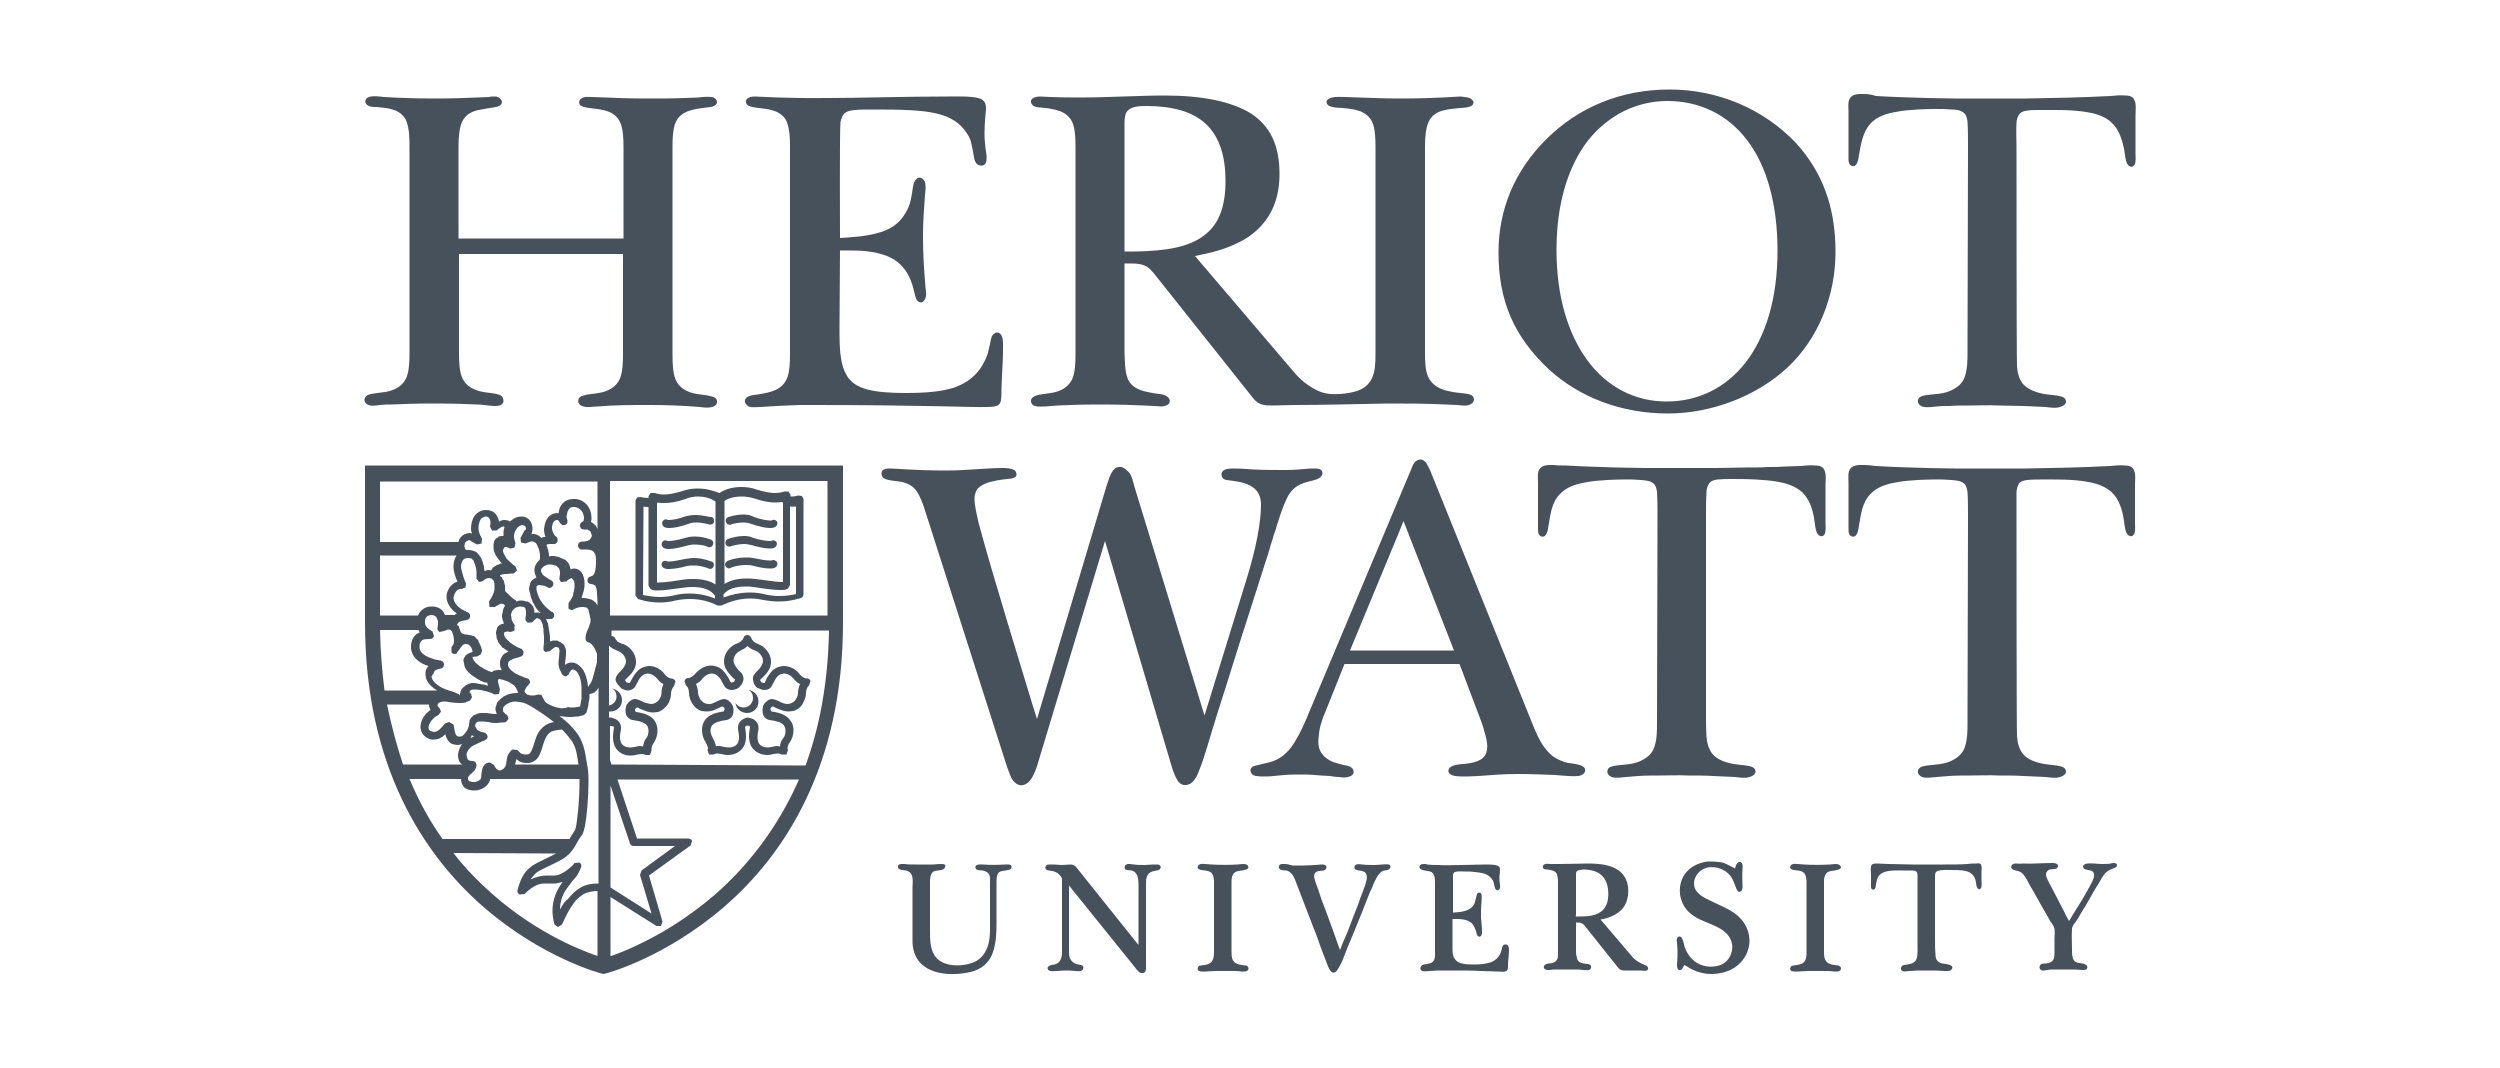
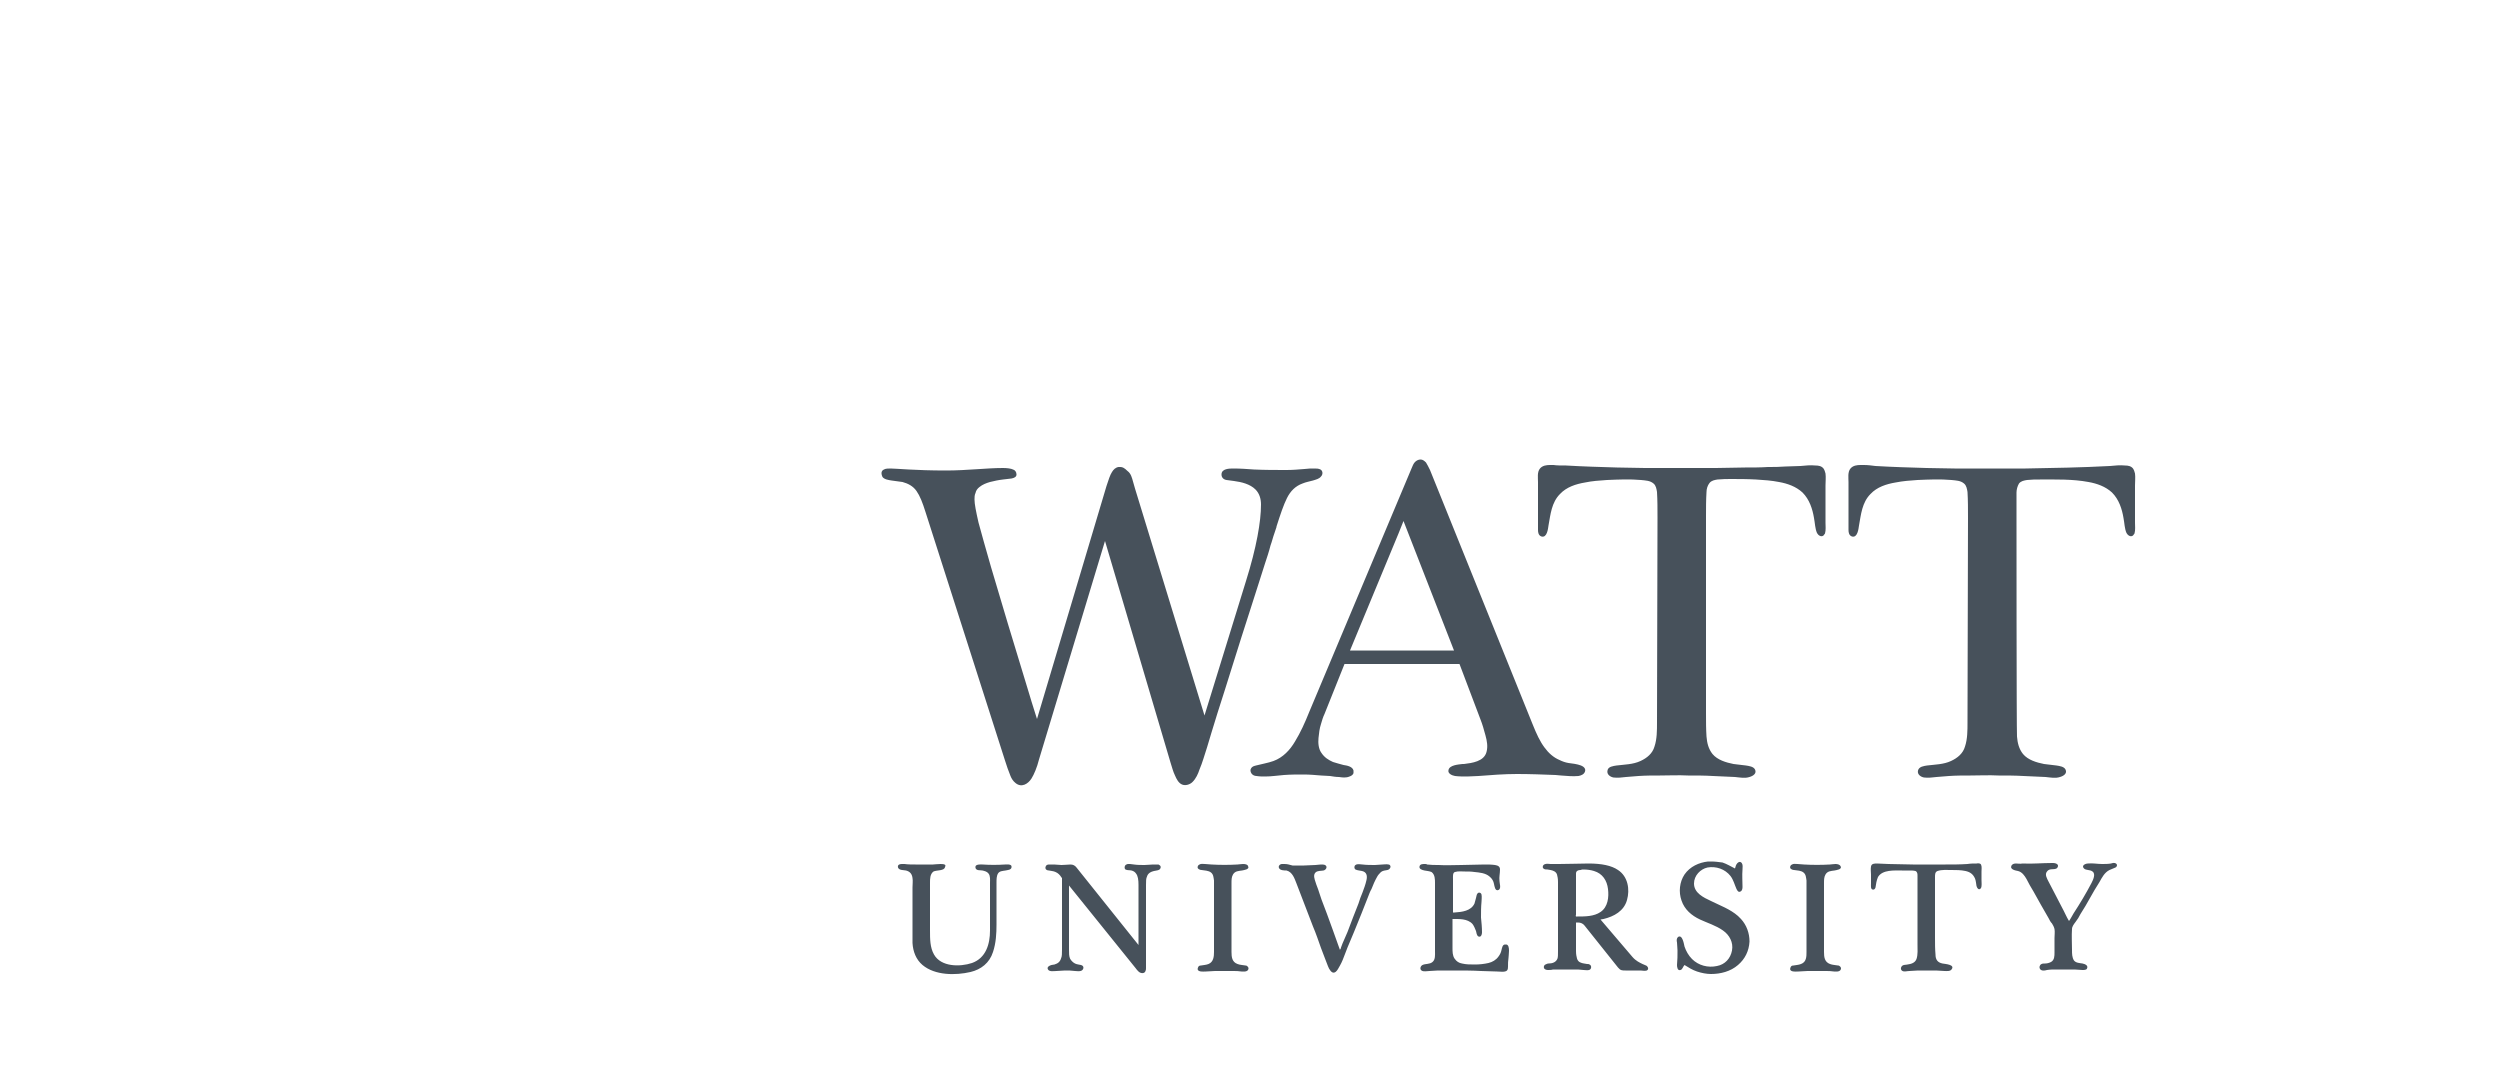
<svg xmlns="http://www.w3.org/2000/svg" version="1.1" id="Layer_1" x="0px" y="0px" viewBox="0 0 500 213.7" style="enable-background:new 0 0 500 213.7;" xml:space="preserve">
  <style type="text/css">
	.st0{fill:#47515B;}
</style>
  <g>
-     <path class="st0" d="M333.9,17.9c-9.5,0-18.1,3.4-24.7,10c-6.3,6.3-9.5,14-9.5,22.6c0,9.7,3.1,16.8,10,23.3   c6.2,5.7,14.6,8.9,23.9,8.9c8.7,0,17.8-3.5,23.9-9.2c6-5.6,9.6-14.1,9.6-23.1s-2.6-16-8-21.9C352.7,21.8,343.6,17.9,333.9,17.9z    M372.8,18.8h-0.7c-0.7,0-1.5,0.1-2,0.7c-0.6,0.7-0.4,1.9-0.4,2.8c0,2.6,0,5.2,0,7.8c0,0.6,0,1.2,0,1.8c0,0.5,0.1,1.1,0.7,1.3   c1.1,0.3,1.3-1.5,1.4-2.2c0.4-2.2,0.7-4.5,2.3-6.3c1.3-1.4,3.2-2,5-2.3c1.5-0.3,2.9-0.4,4.4-0.5c2.3-0.1,4.6-0.2,6.8,0   c0.9,0,1.8,0.1,2.5,0.7c0.5,0.4,0.6,1.1,0.7,1.7c0.1,1.7,0.1,3.3,0.1,5.2l-0.1,40.9c0,1.6,0,3.2-0.5,4.8c-0.4,1.4-1.5,2.3-2.8,2.9   c-1.5,0.7-3.1,0.7-4.8,0.9c-0.6,0.1-1.6,0.2-1.8,1c-0.2,0.8,0.6,1.3,1.2,1.4c0.8,0.1,1.7,0,2.5-0.1s1.7-0.1,2.5-0.1   c1.4-0.1,2.9-0.1,4.3-0.1c1.9,0,3.7-0.1,5.6,0c1.7,0,3.4,0.1,5,0.1c1.5,0.1,2.9,0.1,4.4,0.2c1,0.1,2,0.3,2.9,0   c0.7-0.2,1.5-0.7,1.1-1.5c-0.3-0.6-1.2-0.7-1.8-0.8c-0.8-0.1-1.7-0.2-2.5-0.3c-1.5-0.3-3.1-0.8-4.2-2c-0.8-1-1.1-2.2-1.2-3.5   c-0.1-1.5-0.1-44-0.1-44c0-1.6-0.1-3.2,0-4.7c0-0.6,0.2-1.3,0.6-1.8s1-0.6,1.6-0.7c0.8-0.1,1.7-0.1,2.6-0.1c3.2,0,6.5-0.1,9.7,0.5   c1.7,0.3,3.4,0.9,4.6,2.1c1.4,1.3,2,3.3,2.4,5.1c0.2,1,0.2,2.1,0.6,3c0.2,0.4,0.8,0.9,1.3,0.5c0.1-0.1,0.2-0.3,0.3-0.4   c0.2-0.7,0.1-1.5,0.1-2.2v-7.5c0-0.8,0.1-1.6,0-2.4c-0.1-0.4-0.2-0.7-0.4-1c-0.4-0.5-1-0.6-1.6-0.6c-1-0.1-2,0-3,0.1   c-5.6,0.3-11.3,0.4-16.9,0.5c-2.4,0-4.8,0-7.2,0c-2.3,0-4.7,0-7,0l-5.6-0.1c-3.4-0.1-6.8-0.2-10.2-0.4   C374.3,18.9,373.5,18.8,372.8,18.8L372.8,18.8z M232.9,19.1c-5.1,0-11,0.4-17.5,0.4c-4.5,0-7.1-0.2-7.4-0.2c-0.5,0-1.1,0.1-1.5,0.4   c-0.4,0.3-0.4,0.8-0.1,1.2c0.4,0.5,1.1,0.6,1.7,0.6c0.7,0.1,1.5,0.1,2.2,0.3c0.7,0.1,1.3,0.3,1.9,0.5c1.1,0.5,2,1.3,2.4,2.5   s0.5,2.6,0.5,4.6v41.3c0,2.1-0.1,3.5-0.5,4.7s-1.3,2.1-2.4,2.6c-1.6,0.8-3.3,0.6-4.9,1.1c-0.8,0.2-1.5,0.9-0.9,1.7   c0.1,0.2,0.3,0.3,0.6,0.4c0.6,0.2,1.3,0.1,1.9,0.1c0.9-0.1,1.8-0.1,2.6-0.2c2-0.1,4.9-0.2,8.6-0.2c3.7,0,6.5,0.1,8.6,0.2   c0.7,0,1.4,0.1,2.1,0.1c0.7,0,1.5,0.2,2.1,0c0.4-0.1,0.9-0.3,1-0.7c0.2-0.6-0.2-1.1-0.8-1.4s-1.3-0.3-2-0.4   c-1.6-0.3-3.4-0.5-4.7-1.7c-0.5-0.5-0.8-1-1-1.7c-0.4-1.2-0.4-2.6-0.5-4.7V52.7c1.3,0,2.8-0.1,4,0.4c0.8,0.3,1.3,0.9,1.9,1.6   l19.8,24.9c0.6,0.8,1.2,1.1,1.8,1.3c0.6,0.2,1.4,0.2,2.3,0.2c1.3,0,2.8-0.1,4.3-0.1c5.7,0,12.9-0.2,18.6-0.3c3.8,0,7.7,0,11.5,0.2   l2.4,0.1c0.9,0.1,1.9,0.3,2.7-0.2c0.6-0.3,0.8-1.1,0.3-1.6c-0.1-0.1-0.2-0.2-0.3-0.2c-0.6-0.3-1.4-0.3-2.1-0.4   c-1.1-0.1-2.2-0.3-3.3-0.6c-1.4-0.5-2.6-1.3-3.2-2.7c-0.5-1.2-0.6-2.7-0.6-4.8V29.4c0-2.3,0.2-3.8,0.7-5c0.6-1.3,1.7-2,2.9-2.3   c1.1-0.3,2.4-0.4,3.5-0.5c0.7-0.1,2.5,0,2.6-1.1c0-0.4-0.4-0.7-0.8-0.9c-0.6-0.2-1.2-0.2-1.8-0.3c-0.3,0-1.5,0.1-3.6,0.2   c-2,0.1-4.9,0.2-8.5,0.2c-2.7,0-5.5-0.1-8.2-0.2c-0.9,0-1.8-0.1-2.7-0.1c-0.9,0-1.8-0.1-2.7,0.1c-0.4,0.1-1.1,0.4-1.1,0.9   c0,0.8,1.1,1,1.7,1.1c1.1,0.1,2.1,0.1,3.2,0.3c0.8,0.1,1.4,0.3,2,0.5c1.1,0.5,2,1.3,2.4,2.5s0.5,2.6,0.5,4.6v41.3   c0,2-0.1,3.5-0.6,4.7s-1.4,2.1-2.6,2.6s-2.6,0.7-3.9,0.8c-1.5,0.1-3,0-4.3-0.6c-2-0.9-3.7-2.3-5.1-4l-19.6-23c3-0.6,6-1.3,8.7-2.7   c1.7-0.8,3.2-1.9,4.5-3.3c2.4-2.6,3.7-6,3.7-10.4c0-5.8-1.9-9.6-5.7-12.1C246.3,20.3,240.5,19.1,232.9,19.1L232.9,19.1z M98.7,19.3   c-0.3,0-0.6,0-0.8,0.1c-0.9,0-1.7,0.1-2.6,0.1c-2,0.1-4.9,0.2-8.5,0.2c-3.3,0-6.7-0.1-10-0.3c-1-0.1-2.1-0.3-3,0s-1,1.3-0.2,1.7   c0.5,0.3,1.1,0.3,1.7,0.3c0.6,0.1,1.2,0.1,1.9,0.2c0.7,0.1,1.3,0.3,1.9,0.5c1.1,0.5,2,1.3,2.3,2.5c0.4,1.2,0.5,2.6,0.5,4.6v41.3   c0,2.1-0.1,3.5-0.5,4.7s-1.3,2.1-2.4,2.6c-0.6,0.3-1.3,0.5-2,0.6s-1.4,0.2-2.2,0.3c-0.6,0.1-1.4,0.2-1.7,0.7   c-0.4,0.5-0.2,1.2,0.4,1.5c0.7,0.4,1.7,0.2,2.5,0.1s1.5-0.1,2.3-0.1c2-0.1,4.9-0.2,8.5-0.2c3.7,0,6.5,0.1,8.6,0.2   c0.8,0,1.5,0.1,2.3,0.2c0.9,0.1,2.9,0.4,3-0.9c0-0.3-0.1-0.5-0.2-0.8c-0.2-0.3-0.5-0.4-0.8-0.5c-1-0.3-2-0.3-3-0.5   c-0.7-0.1-1.3-0.3-2-0.6c-1.1-0.5-2-1.4-2.4-2.6s-0.5-2.6-0.5-4.7V50.8h32.8v19.9c0,2.1-0.1,3.5-0.5,4.7s-1.3,2.1-2.4,2.6   c-0.6,0.3-1.3,0.5-2,0.6c-1,0.2-2,0.2-3,0.5c-0.4,0.1-0.9,0.3-1,0.8c-0.2,0.6,0.2,1.1,0.7,1.3c1,0.4,2.1,0.1,3.1,0.1   c3.4-0.3,6.8-0.3,10.2-0.3c3.4,0,6.8,0.1,10.2,0.4c0.9,0.1,2.8,0.4,3.4-0.6c0.2-0.4,0.1-0.8-0.1-1.1c-0.2-0.2-0.5-0.3-0.8-0.4   c-1.7-0.5-3.4-0.3-5-1.1c-1.1-0.5-2-1.4-2.4-2.6s-0.5-2.6-0.5-4.7V29.4c0-2,0.1-3.4,0.5-4.6c0.9-2.7,3.9-3,6.3-3.3   c0.7-0.1,1.9-0.1,2.1-1c0-0.3-0.1-0.6-0.4-0.8c-0.2-0.2-0.5-0.3-0.8-0.3c-0.9-0.1-1.8,0-2.6,0.1c-0.9,0-1.8,0.1-2.6,0.1   c-2.5,0.1-4.9,0.1-7.4,0.1c-3.6,0-6.5-0.1-8.5-0.2c-0.9,0-1.8-0.1-2.7-0.1c-0.8,0-2-0.2-2.5,0.7c-0.1,0.3-0.1,0.7,0.2,1   c0.2,0.1,0.4,0.2,0.7,0.3c1.7,0.4,3.4,0.3,5.1,1c1.1,0.5,1.9,1.3,2.3,2.5s0.5,2.6,0.5,4.6v18.2h-33V29.4c0-2.3,0.2-3.8,0.7-5   c0.6-1.3,1.7-2,2.9-2.3c1.3-0.3,2.6-0.5,3.9-0.7c0.4-0.1,0.8-0.2,1-0.5c0.5-0.6-0.1-1.3-0.7-1.5C99.3,19.3,99,19.3,98.7,19.3   L98.7,19.3z M151,19.3c-0.6,0-1.3,0.1-1.7,0.6c-0.3,0.5,0,1.1,0.5,1.3c1.1,0.4,2.3,0.4,3.5,0.6c0.7,0.1,1.3,0.3,1.9,0.5   c1.1,0.5,2,1.3,2.3,2.5c0.4,1.2,0.5,2.6,0.5,4.6v41.3c0,2.1-0.1,3.5-0.5,4.7s-1.3,2.1-2.4,2.6c-1.1,0.5-2.4,0.7-3.6,0.9   c-0.8,0.1-2.7,0.2-2.5,1.5c0.1,0.5,0.5,0.8,1,1c0.7,0.1,1.4,0,2,0c2.7-0.2,5.3-0.3,8-0.4h2.9c21,0,32.4,0.5,34.1,0.4   c0.6,0,1.2,0,1.8-0.1c0.8-0.1,1.3-0.5,1.4-1.3c0.1-0.8,0.1-1.6,0.1-2.3c0-0.9,0.1-1.7,0.1-2.6c0.1-1.7,0.2-3.4,0.2-5.2   c0-0.9,0.1-2-0.3-2.8c-0.2-0.4-0.5-0.6-0.9-0.6s-0.8,0.4-1,0.7c-0.2,0.5-0.3,1-0.4,1.6c-0.1,0.6-0.3,1.1-0.4,1.7   c-0.2,0.8-0.6,1.6-1.1,2.5c-1.2,2.1-3.1,3.6-5.6,4.5c-2.5,0.8-5.6,1.1-9.7,1.1c-3.3,0-5.8-0.2-7.7-0.7s-3.4-1.4-4.2-2.9   c-0.6-1-0.9-2.1-1.1-3.4c-0.3-1.7-0.3-3.8-0.3-6.3l0.1-15.2c2.8,0,5.8-0.1,8.5,0.8c0.3,0.1,0.6,0.2,0.9,0.3c2,0.8,3.5,2.2,4.4,4.1   c0.4,0.8,0.7,1.7,0.9,2.5c0.2,0.7,0.3,1.5,0.6,2.1c0.4,0.7,1.2,0.8,1.6,0.1c0.5-0.8,0.3-1.7,0.2-2.5l-0.2-2.6   c-0.2-2.6-0.3-5.2-0.3-7.8c0-2.7,0.2-5.4,0.4-8.1c0.1-0.8,0.2-1.8,0-2.6c-0.3-0.7-1.1-1.2-1.7-0.6c-0.6,0.5-0.7,1.5-0.8,2.2   c-0.1,0.6-0.2,1.4-0.4,2.2c-0.2,0.8-0.5,1.6-1,2.4c-1,1.7-2.4,2.9-4.3,3.6c-1.9,0.7-4.2,1.1-7.3,1.3l-1.5,0.1   c0-0.7-0.1-21.8,0.1-23.2c0.1-0.4,0.2-0.8,0.4-1.2c0.5-1,1.6-1.1,2.5-1.2c1-0.1,2.2-0.1,3.7-0.1h0.7c4.4,0,9.2,0.1,11.9,0.8   c2.7,0.6,4.8,1.9,6.1,4c0.5,0.7,0.8,1.5,0.9,2.2c0.2,0.8,0.3,1.4,0.4,2c0.1,0.5,0.1,1,0.4,1.5c0.2,0.5,0.8,0.8,1.4,0.7   c0.5-0.1,0.8-0.6,0.8-1.1c0.1-0.8-0.1-1.6-0.2-2.3c-0.1-1-0.2-2-0.2-3c0-2.6,0.3-4.3,0.3-5c0-0.6-0.1-1-0.3-1.3   c-0.4-0.6-1.1-0.8-1.8-0.9c-1.8-0.3-3.7-0.2-5.6-0.2c-8.6,0-17.4,0.3-24,0.3C156.8,19.7,151.8,19.3,151,19.3L151,19.3z M333.5,20.2   c6.4,0,12,2.7,15.9,7.8c3.9,5.1,6.1,12.6,6.1,22.2s-2.4,17.1-6.3,22.2c-4,5.2-9.6,7.9-15.9,7.9s-11.9-2.9-15.8-8.2   c-3.9-5.3-6.2-12.8-6.2-22.1s2.3-16.7,6.3-21.9C321.6,23.1,327.2,20.2,333.5,20.2L333.5,20.2z M229.2,21.2c5.3,0,9.3,1.1,12,3.6   c2.7,2.6,3.9,6.4,3.9,11.4c0,4.9-1.2,8.6-4.3,10.9c-3,2.3-7.5,3.1-13.8,3.2h-2.1V24.6c0-0.7,0.1-1.3,0.2-1.7c0.1-0.4,0.4-0.8,0.7-1   C226.5,21.4,227.4,21.2,229.2,21.2L229.2,21.2z" />
    <path class="st0" d="M284.1,91.9c-0.4,0-0.8,0.2-1.1,0.5c-0.3,0.3-0.5,0.8-0.7,1.3l-20.5,48.8c-0.8,2-1.7,4-2.8,5.8   c-1,1.7-2.4,3.2-4.3,3.9c-1.1,0.4-2.4,0.6-3.5,0.9c-0.4,0.1-0.8,0.2-1,0.6c-0.2,0.3-0.1,0.7,0.1,1c0.2,0.3,0.6,0.5,1,0.5   c0.6,0.1,1.2,0.1,1.7,0.1c1.3,0,2.5-0.2,3.8-0.3c1.3-0.1,2.6-0.1,3.9-0.1c1.2,0,2.3,0.1,3.5,0.2c0.6,0,1.2,0.1,1.8,0.1   c0.6,0.1,1.2,0.2,1.8,0.2c0.7,0.1,1.4,0.2,2.1-0.1c0.3-0.1,0.7-0.3,0.8-0.7c0-0.2,0-0.3,0-0.5c-0.2-0.8-1.3-1-2-1.1   c-0.7-0.2-1.5-0.4-2.1-0.6c-0.9-0.4-1.7-0.9-2.3-1.8c-0.6-0.8-0.7-2-0.6-3s0.2-1.9,0.5-2.8c0.2-0.7,0.4-1.4,0.7-2l4-10h23l4.2,11.1   c0.4,1,0.7,2.1,1,3.2c0.3,1.1,0.5,2.2,0.2,3.3c-0.5,1.9-2.9,2.2-4.5,2.4c-0.1,0-0.2,0-0.3,0c-0.8,0.1-2.6,0.2-2.8,1.2   c-0.2,0.7,0.7,1.1,1.3,1.2c0.8,0.1,1.6,0.1,2.4,0.1s1.6-0.1,2.3-0.1c2.6-0.2,5.1-0.4,7.7-0.4s5.2,0.1,7.7,0.2   c0.4,0,0.7,0.1,1.1,0.1c1.2,0.1,2.4,0.2,3.5,0.1c0.5-0.1,1.1-0.3,1.3-0.9c0.2-0.6-0.3-1-0.8-1.2c-0.8-0.3-1.7-0.4-2.5-0.5   c-0.6-0.1-1.2-0.3-1.8-0.6c-1.2-0.5-2.2-1.4-3-2.5c-0.9-1.2-1.6-2.7-2.4-4.7L286,94c-0.3-0.6-0.6-1.2-0.8-1.5   C284.8,92.1,284.5,91.9,284.1,91.9L284.1,91.9z M310.7,93H310c-0.7,0-1.5,0.1-2,0.7c-0.6,0.7-0.4,1.9-0.4,2.7c0,2.6,0,5.2,0,7.8   c0,0.6,0,1.2,0,1.8c0,0.5,0.1,1.1,0.7,1.3c1.1,0.3,1.3-1.5,1.4-2.2c0.4-2.2,0.6-4.6,2.3-6.3c1.3-1.4,3.2-2,5-2.3   c1.4-0.3,2.9-0.4,4.4-0.5c2.3-0.1,4.6-0.2,6.8,0c0.9,0.1,1.8,0.1,2.5,0.7c0.5,0.4,0.6,1.1,0.7,1.7c0.1,1.7,0.1,3.3,0.1,5.2   l-0.1,40.9c0,1.6,0,3.3-0.5,4.8c-0.4,1.4-1.5,2.3-2.8,2.9c-1.5,0.7-3.2,0.7-4.8,0.9c-0.6,0.1-1.7,0.2-1.8,1   c-0.2,0.8,0.6,1.3,1.2,1.4c0.8,0.1,1.7,0,2.5-0.1s1.7-0.1,2.5-0.2c1.4-0.1,2.9-0.1,4.3-0.1c1.8,0,3.7-0.1,5.6,0c1.7,0,3.4,0,5,0.1   c1.5,0.1,2.9,0.1,4.4,0.2c1,0.1,2,0.3,2.9,0c0.7-0.2,1.5-0.7,1.1-1.5c-0.3-0.6-1.2-0.7-1.8-0.8c-0.8-0.1-1.7-0.2-2.5-0.3   c-1.5-0.3-3.2-0.8-4.2-2c-0.8-1-1.1-2.2-1.2-3.5c-0.1-1.5-0.1-3-0.1-4.6v-39.5c0-1.6,0-3.2,0.1-4.8c0-0.6,0.2-1.3,0.6-1.8   s1-0.6,1.6-0.7c1-0.1,1.9-0.1,2.9-0.1h-0.5c1.8,0,3.5,0,5.3,0.1c1.6,0.1,3.1,0.2,4.6,0.5c1.7,0.3,3.4,0.9,4.7,2.1   c1.4,1.4,2,3.3,2.3,5.1c0.2,1,0.2,2.1,0.6,3c0.2,0.4,0.8,0.9,1.3,0.5c0.1-0.1,0.2-0.3,0.3-0.4c0.2-0.7,0.1-1.5,0.1-2.2v-5v-2.4   c0-0.8,0.1-1.6,0-2.4c-0.1-0.4-0.2-0.7-0.4-1c-0.4-0.5-1-0.6-1.6-0.6c-1-0.1-2,0-3,0.1l-3,0.1c-1.2,0.1-2.3,0.1-3.5,0.1   c-1.5,0.1-3.1,0.1-4.6,0.1c-1.9,0-3.9,0.1-5.8,0.1c-2.4,0-4.8,0-7.2,0c-2.3,0-4.7,0-7,0c-1.9,0-3.8-0.1-5.6-0.1   c-3.4-0.1-6.8-0.2-10.2-0.4C312.2,93.1,311.4,93.1,310.7,93L310.7,93z M372.8,93h-0.7c-0.7,0-1.5,0.1-2,0.7   c-0.6,0.7-0.4,1.9-0.4,2.7c0,2.6,0,5.2,0,7.8c0,0.6,0,1.2,0,1.8c0,0.5,0.1,1.1,0.7,1.3c1.1,0.3,1.3-1.5,1.4-2.2   c0.4-2.2,0.6-4.6,2.3-6.3c1.3-1.4,3.2-2,5-2.3c1.5-0.3,2.9-0.4,4.4-0.5c2.3-0.1,4.6-0.2,6.8,0c0.9,0.1,1.8,0.1,2.5,0.7   c0.5,0.4,0.6,1.1,0.7,1.7c0.1,1.7,0.1,3.3,0.1,5.2l-0.1,40.9c0,1.6,0,3.3-0.5,4.8c-0.4,1.4-1.5,2.3-2.8,2.9   c-1.5,0.7-3.2,0.7-4.8,0.9c-0.6,0.1-1.6,0.2-1.8,1c-0.2,0.8,0.6,1.3,1.2,1.4c0.8,0.1,1.7,0,2.5-0.1s1.7-0.1,2.5-0.2   c1.4-0.1,2.9-0.1,4.3-0.1c1.8,0,3.7-0.1,5.6,0c1.7,0,3.3,0,5,0.1c1.5,0.1,2.9,0.1,4.4,0.2c1,0.1,2,0.3,2.9,0   c0.7-0.2,1.5-0.7,1.1-1.5c-0.3-0.6-1.2-0.7-1.8-0.8c-0.8-0.1-1.7-0.2-2.5-0.3c-1.5-0.3-3.2-0.8-4.2-2c-0.8-1-1.1-2.2-1.2-3.5   c-0.1-1.5-0.1-44-0.1-44c0-1.6,0-3.2,0-4.8c0-0.6,0.2-1.3,0.5-1.8c0.4-0.5,1-0.6,1.6-0.7c0.9-0.1,1.7-0.1,2.6-0.1   c3.2,0,6.5-0.1,9.7,0.5c1.7,0.3,3.4,0.9,4.7,2.1c1.4,1.4,2,3.3,2.3,5.1c0.2,1,0.2,2.1,0.6,3c0.2,0.4,0.8,0.9,1.3,0.5   c0.1-0.1,0.2-0.3,0.3-0.4c0.2-0.7,0.1-1.5,0.1-2.2v-7.4c0-0.8,0.1-1.6,0-2.4c-0.1-0.4-0.2-0.7-0.4-1c-0.4-0.5-1-0.6-1.6-0.6   c-1-0.1-2,0-3,0.1c-5.6,0.3-11.3,0.4-16.9,0.5c-2.4,0-4.8,0-7.2,0c-2.3,0-4.7,0-7,0c-1.9,0-3.8-0.1-5.6-0.1   c-3.4-0.1-6.8-0.2-10.2-0.4C374.3,93.1,373.6,93,372.8,93L372.8,93z M224.1,93.4c-0.1,0-0.3,0-0.4,0c-0.6,0.1-1,0.5-1.3,1   c-0.4,0.6-0.7,1.6-1.1,2.8l-13.9,46.6l-1.1-3.5l-0.3-1c-3.3-10.8-5.9-19.4-7.8-25.9c-1.1-3.8-1.9-6.7-2.5-8.9   c-0.5-2.2-0.8-3.7-0.8-4.6c0-0.4,0-0.9,0.2-1.3c0.1-0.5,0.4-0.9,0.8-1.2c0.6-0.5,1.4-0.8,2.1-1c0.8-0.2,1.7-0.4,2.6-0.5   c0.6-0.1,1.1-0.1,1.7-0.2c0.5-0.1,1-0.3,1-0.8s-0.3-0.9-0.7-1c-0.4-0.2-1.2-0.3-2-0.3c-3.3,0-7.2,0.5-11.4,0.5   c-6.2,0-10-0.4-11.1-0.4c-0.4,0-1,0-1.3,0.2c-0.3,0.1-0.5,0.4-0.5,0.7s0.1,0.6,0.2,0.8c0.4,0.5,1.2,0.6,1.8,0.7   c0.7,0.1,1.5,0.2,2.2,0.3c1.1,0.3,2.1,0.8,2.8,1.8s1.2,2.3,1.8,4.2l15.9,49.7c0.3,1,0.7,2.1,1.1,3.1c0.2,0.5,0.5,1,1,1.4   c1.2,1,2.5,0.2,3.2-0.9c0.5-0.8,1.1-2.2,1.5-3.8l13.2-43.7l13.1,44.3c0.3,0.9,0.5,1.8,0.9,2.6c0.3,0.7,0.7,1.5,1.4,1.8   s1.6,0,2.1-0.5c0.7-0.7,1.1-1.6,1.4-2.5c0.6-1.4,1-2.9,1.5-4.4c0.3-1,0.6-2,0.9-3c0.4-1.3,0.8-2.6,1.2-3.9l1.5-4.7   c0.5-1.7,1.1-3.4,1.6-5.1c0.6-1.8,1.1-3.6,1.7-5.4l1.7-5.3l1.6-5l1.4-4.4c0.4-1.2,0.8-2.4,1.1-3.6c0.3-0.8,0.5-1.7,0.8-2.5   c0.1-0.4,0.3-0.8,0.4-1.2c0,0,0,0,0-0.1c0.8-2.5,1.4-4.3,2.1-5.7s1.7-2.4,3.1-2.9c0.7-0.3,1.4-0.4,2.1-0.6c0.6-0.2,1.2-0.3,1.6-0.8   c0.4-0.4,0.4-1.1-0.1-1.4c-0.4-0.2-0.8-0.2-1.2-0.2c-0.7,0-1.3,0-2,0.1c-1.2,0.1-2.4,0.2-3.6,0.2c-2.2,0-4.3,0-6.5-0.1   c-1.4-0.1-2.7-0.2-4.1-0.2c-0.8,0-2.4,0-2.4,1.2c0,0.6,0.4,1,1,1.1c0.5,0.1,1,0.1,1.5,0.2c1.5,0.2,3.2,0.6,4.3,1.7   c0.8,0.8,1.1,1.9,1.1,3c0,3.4-0.9,8.6-3,15.3l-8.3,26.9L227,97.7l-0.4-1.4c-0.2-0.7-0.4-1.6-1.1-2.1   C224.9,93.6,224.5,93.4,224.1,93.4L224.1,93.4z M280.7,104.2l10.1,25.9H270l9.7-23.4L280.7,104.2z" />
    <g>
-       <path class="st0" d="M139.6,97.7c-0.9,0-2,0.1-3.1,0.5c-1.6,0.5-2.8,0.7-3.7,0.7c-0.7,0-1.2-0.1-1.5-0.2l-0.3-0.1h-0.1h-0.8    l-0.1,0.2l-0.3,0.4v0.4l0,0c-0.4,0-0.8-0.1-1.1-0.1l-0.5-0.1l-0.7,0.1l-0.3,0.6v19l0.5,0.7c0.1,0,1.8,0.7,4.4,0.7    c0.9,0,2-0.1,3.1-0.4c1-0.2,1.9-0.3,2.9-0.3c2.1,0,3.9,0.5,5.5,1.3l0,0h0.8c1.7-0.8,3.6-1.4,5.7-1.4c0.9,0,1.8,0.1,2.7,0.3    c1.1,0.2,2.1,0.3,3,0.3c2.6,0,4.4-0.7,4.5-0.7c0.3-0.1,0.5-0.4,0.5-0.8v-19l-0.3-0.6l-0.7-0.1l-0.5,0.1c-0.3,0.1-0.7,0.1-1.1,0.1    l0,0v-0.4l-0.3-0.4l-0.1-0.2l0,0l0,0h-0.8c-0.1,0-0.7,0.3-1.9,0.3c-0.9,0-2.1-0.2-3.7-0.7c-1.1-0.4-2.1-0.5-3.1-0.5    c-2.1,0-3.6,0.7-4.3,1.2C143.2,98.4,141.7,97.7,139.6,97.7L139.6,97.7z M139.6,99.3c1.2,0,2.2,0.3,2.8,0.6l0.7,0.4v16.6    c-0.9-0.6-2.3-1.1-4.4-1.1c-0.6,0-1.2,0-1.8,0.1c-2,0.3-4,0.6-5.2,0.6c-0.1,0-0.2,0-0.3,0v-15.8c0-0.1,0.1-0.1,0.1-0.2l0,0    c0.4,0.1,0.8,0.1,1.4,0.1c1.1,0,2.5-0.2,4.2-0.8C138,99.4,138.9,99.3,139.6,99.3L139.6,99.3z M148.3,99.3c0.8,0,1.6,0.1,2.6,0.4    c1.7,0.6,3.1,0.8,4.2,0.8c0.6,0,1-0.1,1.4-0.1l0,0c0,0.1,0,0.1,0.1,0.2v15.8h-0.3c-1.2,0-3.3-0.4-5.2-0.6    c-0.7-0.1-1.3-0.1-1.8-0.1c-2.1,0-3.5,0.5-4.4,1.1v-16.6C145.2,99.9,146.5,99.3,148.3,99.3L148.3,99.3z M159.2,101.3v17.5    c-0.7,0.2-1.9,0.4-3.4,0.4c-0.8,0-1.8-0.1-2.7-0.3c-1.1-0.3-2.1-0.4-3.1-0.4c-1.9,0-3.7,0.4-5.3,1v-0.6c0.3-0.4,1.3-1.6,4.4-1.6    c0.5,0,1,0,1.6,0.1c1.9,0.3,4,0.6,5.4,0.6c0.6,0,1,0,1.5-0.3l0.4-0.7v-15.7l0,0C158.5,101.4,158.9,101.3,159.2,101.3L159.2,101.3z     M128.7,101.3c0.3,0.1,0.6,0.1,1,0.1l0,0v15.7l0.4,0.7c0.5,0.3,1,0.3,1.5,0.3c1.4,0,3.5-0.4,5.4-0.6c0.6-0.1,1.1-0.1,1.6-0.1    c1.9,0,3,0.5,3.7,1l0.6,0.6l0.1,0.1v0.6c-1.5-0.6-3.2-1-5.1-1c-1,0-2.1,0.1-3.2,0.4c-1,0.2-1.9,0.3-2.8,0.3    c-1.1,0-2.1-0.2-2.8-0.3l-0.5-0.1L128.7,101.3z M148.7,102.9c-1.6,0-3,0.5-3,0.5c-0.4,0.1-0.7,0.6-0.5,1c0.1,0.4,0.6,0.7,1,0.5    l0.2-0.1c0.4-0.1,1.3-0.3,2.3-0.3c0.5,0,1.1,0.1,1.6,0.3c1.5,0.5,2.8,0.8,3.7,0.8c0.4,0,0.7,0,1.2-0.3c0.3-0.3,0.4-0.8,0.1-1.1    c-0.3-0.3-0.7-0.3-1-0.1l0,0H154c-0.6,0-1.8-0.2-3.2-0.7C150.1,103,149.4,102.9,148.7,102.9L148.7,102.9z M139.1,103    c-0.7,0-1.4,0.1-2.1,0.3c-1.3,0.5-2.6,0.7-3.2,0.7h-0.2l0,0l0,0c-0.3-0.2-0.8-0.2-1,0.2c-0.3,0.3-0.2,0.8,0.1,1.1    c0.4,0.3,0.8,0.3,1.2,0.3c0.9,0,2.3-0.3,3.7-0.8c0.5-0.2,1-0.3,1.6-0.3c0.7,0,1.3,0.1,1.8,0.2l0.6,0.1l0.2,0.1    c0.4,0.1,0.9-0.1,1-0.5s-0.1-0.9-0.5-1C142,103.5,140.7,103,139.1,103L139.1,103z M148.9,107.2c-1.8,0-3.3,0.6-3.3,0.6    c-0.4,0.1-0.6,0.6-0.5,1c0.2,0.4,0.6,0.6,1,0.5l0.2-0.1c0.4-0.1,1.5-0.4,2.5-0.4c0.5,0,1,0.1,1.4,0.2c1.5,0.4,2.7,0.7,3.7,0.7    c0.4,0,0.8,0,1.2-0.3c0.3-0.3,0.4-0.8,0.1-1.1c-0.3-0.3-0.7-0.3-1-0.1l0,0h-0.3c-0.6,0-1.9-0.2-3.2-0.6    C150.1,107.3,149.5,107.2,148.9,107.2L148.9,107.2z M138.9,107.3c-0.6,0-1.3,0.1-1.9,0.3c-1.4,0.4-2.6,0.6-3.2,0.6h-0.3l0,0l0,0    c-0.3-0.2-0.8-0.2-1,0.2c-0.3,0.3-0.2,0.8,0.1,1.1c0.4,0.3,0.8,0.3,1.2,0.3c0.9,0,2.2-0.3,3.7-0.7c0.4-0.1,0.9-0.2,1.4-0.2    c0.7,0,1.4,0.1,1.9,0.2l0.6,0.2l0.2,0.1c0.4,0.2,0.9-0.1,1-0.5c0.2-0.4-0.1-0.9-0.5-1C142.1,107.9,140.7,107.3,138.9,107.3    L138.9,107.3z M149.1,111.5c-1.9,0-3.5,0.6-3.6,0.7c-0.4,0.2-0.6,0.6-0.4,1c0.2,0.4,0.6,0.6,1,0.4l0.2-0.1    c0.5-0.2,1.6-0.5,2.8-0.5c0.4,0,0.9,0,1.3,0.1c1.5,0.4,2.7,0.6,3.6,0.6c0.4,0,0.8,0,1.2-0.3c0.3-0.3,0.4-0.8,0.1-1.1    c-0.3-0.3-0.7-0.4-1-0.2l0,0h-0.1h-0.3c-0.6,0-1.9-0.2-3.3-0.5C150.1,111.5,149.6,111.5,149.1,111.5L149.1,111.5z M138.7,111.6    c-0.5,0-1.1,0.1-1.7,0.2c-1.4,0.3-2.6,0.5-3.2,0.5h-0.3l0,0l0,0c-0.3-0.2-0.8-0.2-1,0.1c-0.3,0.4-0.2,0.8,0.1,1.1    c0.4,0.3,0.8,0.3,1.2,0.3c0.9,0,2.2-0.2,3.6-0.6c0.4-0.1,0.9-0.1,1.3-0.1c0.8,0,1.5,0.1,2.1,0.3l0.7,0.2l0.2,0.1    c0.4,0.2,0.9,0,1-0.4c0.2-0.4,0-0.9-0.4-1C142.2,112.3,140.6,111.6,138.7,111.6L138.7,111.6z" />
-       <path class="st0" d="M111.2,170.7c-0.4,0.2-0.9,0.5-1.6,0.8c-1.5,0.8-2.7,1.2-3.7,2.1c-1.1,0.9-1.8,2.2-2.4,4.4    c-0.1,0.4,0.1,0.7,0.4,0.9l1-0.1c2.2-2.1,3.2-2.1,4.5-2.1h0.8c0.3,0,0.7,0,1,0c0.4-0.1,0.9-0.2,1.3-0.3c-0.1,0.2-0.3,0.4-0.4,0.6    c-1.2,1.8-1.6,3.6-1.6,5.1c0,1.6,0.4,2.8,0.4,2.8l0.7,0.5l0.8-0.5c0.9-2,1.6-3.3,2.3-4.2c0.6-0.9,1.2-1.3,1.9-1.8    c0.8-0.5,2-0.7,2.9-0.7l0,0v13c-3.8-1.3-13.6-5.2-23-14.2c-2-1.9-4-4-5.8-6.4L111.2,170.7z M92.2,155.8c0,0.7,0.3,1.4,0.8,1.8    c0.6,0.4,1.2,0.5,1.9,0.5c0.7,0,1.2-0.2,1.8-0.5c0.5-0.3,0.9-0.7,1.2-1.3c0.1-0.2,0.1-0.3,0.1-0.5h17.9v0.4c0,1.9-0.1,4.2-0.3,6.1    c-0.1,1-0.2,1.8-0.3,2.5c-0.1,0.7-0.3,1.2-0.3,1.2c-0.4,0.7-0.8,1.2-1.1,1.8H88.5c-2.5-3.5-4.7-7.5-6.6-12H92.2z M76,126h7.7    c0.1,0.2,0.2,0.4,0.3,0.5c-0.1,0-0.2,0-0.3,0.1c-1.1,0.5-1.5,1.7-1.5,2.7v0.3c0.1,1.4,1,2.4,2.1,3c0.4,0.3,0.9,0.4,1.4,0.6    c-0.4,0.4-0.6,0.9-0.6,1.3v0.4c0,1.2,0.8,2.1,1.7,2.8c0.2,0.1,0.4,0.2,0.6,0.4H76.9C76.4,134.2,76.1,130.2,76,126 M76,111.1h15.3    c-0.4,0.6-0.6,1.4-0.6,2.2v0.1c0,0.8,0.3,1.7,0.6,2.5c0.1,0.1,0.1,0.3,0.2,0.4c-0.8,0.3-1.6,0.9-2,2c-0.1,0.3-0.2,0.6-0.2,1    c0,1.1,0.6,2.4,2.1,3.4h-0.1c-0.1,0.1-0.3,0.2-0.4,0.3H89c-0.1-0.2-0.2-0.4-0.3-0.6c-0.4-0.6-1.1-1-2-1.1h-0.5    c-1,0-2.1,0.6-2.6,1.8H76V111.1z M119.5,105.8c-0.1-0.2-0.2-0.4-0.3-0.6c-0.3-0.3-0.6-0.6-1-0.8c0.1-0.3,0.1-0.5,0.1-0.8    c0-1.8-1.1-3.6-3.2-3.8h-0.5c-0.8,0-1.5,0.3-2,0.8s-0.8,1.2-0.9,2v0.1c-0.1,0-0.2-0.1-0.2-0.1c-0.8,0-1.5,0.4-1.9,0.9    s-0.6,1.1-0.7,1.7l-0.1,0.6c0,0.5,0.1,1.1,0.3,1.6c-0.1,0-0.2,0-0.3,0c-0.2,0-0.4,0.1-0.5,0.2c-0.4-0.4-0.8-0.7-1.4-0.8h-0.4    c-0.1,0-0.1,0-0.2,0.1c0.1-0.4,0.2-0.8,0.2-1.2c0-0.8-0.3-1.4-0.7-1.8c-0.4-0.4-1-0.6-1.4-0.6h-0.2c-0.7,0-1.4,0.3-2.1,0.9    l-0.1,0.1c-0.3-0.2-0.7-0.3-1.1-0.3h-0.2c-0.3,0-0.6,0.2-0.9,0.3c-0.1-0.5-0.3-1-0.6-1.4c-0.4-0.6-1.2-0.9-2-0.9    c-1,0-1.8,0.5-2.3,1.2s-0.7,1.6-0.7,2.6c0,0.3,0.1,0.6,0.2,0.9c-0.1,0-0.3-0.1-0.4-0.1c-0.7,0-1.4,0.3-1.8,0.8    c-0.3,0.3-0.4,0.6-0.5,1H76V96.3h43.5V105.8z M165.5,123.1H122V96.2h43.5V123.1z M103.2,152.2c0-0.2,0.1-0.3,0.1-0.4    c0.2,0.2,0.4,0.4,0.6,0.5c0.4,0.2,0.9,0.3,1.4,0.3h0.2c0.9,0,1.7-0.5,2.1-1.1c0.6-0.9,0.8-1.9,1.1-2.8c0.3-0.9,0.6-1.7,1.3-2.2    c0.5-0.4,1.5-0.5,2.4-0.6c1,1,1.6,1.8,2.1,2.5c0.9,1.6,0.9,2.9,1.2,4.5H103C103.1,152.7,103.1,152.4,103.2,152.2 M94.2,147.4    c0.1-0.2,0.1-0.3,0.2-0.4c0,0,0,0.1,0.1,0.1c0.1,0.1,0.2,0.1,0.3,0.2l-0.7,0.3C94.1,147.5,94.2,147.4,94.2,147.4L94.2,147.4z     M95,130L95,130L95,130z M94.8,130.1L94.8,130.1L94.8,130.1z M92.1,117.8h0.2l0.8-0.3l0.1-0.8c0,0-0.3-0.6-0.5-1.3s-0.5-1.6-0.5-2    l0,0c0-0.7,0.2-1.1,0.4-1.4c0.2-0.2,0.4-0.4,1.1-0.4l0,0l0.6,0.1l0.4,0.4c0,0.1,0.1,0.2,0.1,0.3c0.2,0.4,0.3,0.8,0.4,1.2    s0.1,0.7,0.1,1.1v0.3v0.7l0.3,0.4l0.2,0.3l0,0l0,0l0.5-0.1l0.3-0.1l0,0c0.1-0.1,0.3-0.3,0.5-0.4c0.2-0.1,0.3-0.1,0.5-0.2h0.1    l0.6,0.1l0,0l0.5,0.5v0.1c0.1,0.3,0.1,0.6,0.1,1l0,0v0.6c-0.1,0.6-0.3,1.2-1.1,2.4l0.1,1.1H99l0.1-0.1l1.1-0.6l0,0    c0.3,0.1,0.5,0.1,0.6,0.2l0.1,0.1c0.1,0.1,0.1,0.1,0.1,0.2c-0.1,0.1-0.2,0.2-0.2,0.3c-0.2,0.3-0.2,0.7-0.3,1.1    c0,0.1-0.1,0.2-0.1,0.3v0.2c0,0.5,0.1,0.9,0.3,1.3v0.1c0,0.1,0,0.1,0.1,0.2l-0.3,0.1h-0.1c-0.4,0.1-0.8,0.4-1,0.8v0.1    c-0.1,0.3-0.2,0.6-0.2,0.9c0,0.1,0,0.1,0,0.2c0,0.1,0,0.1,0.1,0.2v0.4c0,0.2,0.1,0.4,0.2,0.6c0,0.1,0.1,0.2,0.1,0.3    c0.2,0.4,0.5,0.7,0.8,1.1l0.1,0.1c0,0.1,0.1,0.1,0.2,0.1c0.3,0.3,0.7,0.5,1,0.7l-0.2,0.1c-0.2,0.1-0.4,0.2-0.5,0.3c0,0,0,0-0.1,0    l0,0c-0.1,0.1-0.2,0.2-0.3,0.3c-0.2,0.2-0.2,0.4-0.3,0.5l0,0c-0.2,0.3-0.3,0.7-0.3,1v0.3c0,0.4,0.1,0.8,0.3,1.1    c0,0.1,0,0.2,0.1,0.2l-0.2-0.1h-0.4h-0.1h-0.1c-0.2,0-0.5,0.1-0.7,0.1c-0.1,0-0.2,0.1-0.2,0.1c-0.1,0-0.1,0.1-0.2,0.1l-0.1,0.1    l0,0c0,0,0,0-0.1,0l-0.3-0.1c-0.4-0.1-0.7-0.3-1.1-0.5l-0.2-0.1c-0.3-0.2-0.5-0.3-0.8-0.5c-0.2-0.2-0.4-0.3-0.6-0.5    c-0.1-0.1-0.2-0.2-0.3-0.3c-0.1-0.1-0.2-0.3-0.3-0.4c-0.1-0.2-0.2-0.4-0.2-0.6l0.6-0.1h0.1h0.1c0.2,0,0.4-0.1,0.6-0.3H96    c0.3-0.3,0.4-0.7,0.4-1v0.1c0-0.1,0-0.2-0.1-0.3v-0.1v-0.1c0-0.1-0.1-0.2-0.1-0.2c-0.1-0.2-0.1-0.4-0.2-0.5s-0.1-0.3-0.2-0.4    c-0.1-0.1-0.1-0.2-0.1-0.3l-0.1-0.2l-0.1-0.1c0,0,0-0.1-0.1-0.1c-0.1-0.1-0.2-0.1-0.2-0.2l-0.3-0.3l-0.1-0.1c0,0-0.1,0-0.2,0    c-0.2-0.1-0.5-0.2-0.8-0.2c-0.1,0-0.3-0.1-0.4-0.1h-0.1h-0.1l0,0h-0.1c-0.5-0.1-0.7-0.2-0.9-0.4L92,126l-0.2-0.5v-0.1l0,0v-0.1    l-0.1-0.1l0,0l-0.3-0.2c0.1-0.3,0.2-0.4,0.4-0.6c0.4-0.2,1-0.3,1.6-0.4c0.3-0.1,0.6-0.3,0.6-0.7c0.1-0.3-0.1-0.7-0.4-0.8l-1.2-0.6    c-1.4-0.9-1.7-1.8-1.7-2.4l0.1-0.4C91.2,118,91.7,117.8,92.1,117.8 M101.1,105.2c0-0.1,0.1-0.2,0.1-0.2    C101.1,105.1,101.1,105.2,101.1,105.2 M122.3,152.9L122,152v-6.8h0.3l0.4,0.1l0.1,0.2l0,0c0,0.2-0.2,1-0.2,1.9    c0,0.7,0.1,1.5,0.6,2.3c0.8,1.1,2.1,1.5,3.1,1.4c0.4,0,0.8-0.1,1.2-0.2l0.8-0.1c0.4,0,0.7,0.1,0.8,0.2h0.9l0.3-0.9v-0.3    c0-0.3,0.1-0.8,0.5-1.3c0.4-0.6,0.7-1.5,0.7-2.4c0-0.7-0.2-1.4-0.6-2c-0.6-0.8-1.5-1.2-2.2-1.4c-0.7-0.2-1.4-0.3-1.5-0.3l-0.1-0.1    l-0.1-0.2v-0.2l0.2-0.3l0.2-0.1h0.1c0.1,0,0.5,0.3,1.1,0.5c0.5,0.2,1.2,0.5,2,0.5l1-0.1c0.9-0.3,1.6-1,2-1.6    c0.4-0.7,0.6-1.4,0.6-2c0-0.8,0.4-1.4,0.6-1.6l0.3-0.9c-0.1-0.3-0.4-0.6-0.8-0.6l0,0c-0.3,0-0.9-0.2-1.4-0.9    c-0.6-0.8-1.7-1.6-3.1-1.6c-0.3,0-0.7,0.1-1,0.2c-1,0.3-1.6,1.1-2,1.7c-0.4,0.6-0.7,1.3-0.8,1.4l-0.2,0.1l-0.4-0.1h-0.1L125,136    l0.1-0.1c0.1-0.1,0.6-0.6,1.1-1.1c0.5-0.6,1-1.4,1-2.4s-0.4-1.8-0.9-2.4c-0.5-0.6-1.1-1-1.7-1.2c-0.4-0.1-0.8-0.3-1.1-0.5    l-0.4-0.5c-0.1-0.3-0.4-0.6-0.8-0.6l0,0v-1.1h43.5c-0.2,10.5-1.9,19.4-4.7,27L122.3,152.9z M121.9,127.9l0.2-0.1L121.9,127.9z     M124.2,137.6L124.2,137.6L124.2,137.6l0.1,0.1c0.1,0,0.6,0.4,1.3,0.4c0.5,0,1.2-0.3,1.5-0.9c0.2-0.3,0.4-0.8,0.7-1.3    c0.3-0.5,0.7-0.9,1.2-1.1l0.5-0.1c0.7,0,1.5,0.5,1.9,1s0.8,0.9,1.3,1.1c-0.2,0.5-0.4,1.1-0.4,1.7c0,0.4-0.1,0.9-0.4,1.3    c-0.2,0.4-0.6,0.7-1.1,0.9l-0.5,0.1c-0.4,0-0.9-0.2-1.4-0.3c-0.4-0.2-0.8-0.4-1.1-0.5l-0.7-0.2c-0.8,0-1.2,0.5-1.5,0.8    s-0.4,0.7-0.4,0.7v0.1c0,0-0.1,0.3-0.1,0.6s0,0.7,0.2,1.1c0.2,0.4,0.6,0.8,1.2,0.9c0.4,0.1,0.9,0.1,1.5,0.3    c0.6,0.2,1.1,0.4,1.4,0.8c0.2,0.3,0.3,0.7,0.3,1.1c0,0.6-0.2,1.2-0.5,1.5c-0.4,0.5-0.5,1.1-0.6,1.6c-0.2,0-0.3-0.1-0.5-0.1    c-0.4,0-0.8,0.1-1.2,0.2l-0.8,0.1c-0.7,0-1.4-0.2-1.8-0.8c-0.2-0.3-0.3-0.8-0.3-1.3c0-0.7,0.2-1.3,0.2-1.7v-0.2    c0-0.9-0.7-1.5-1.1-1.7c-0.5-0.2-0.9-0.3-0.9-0.3h-0.1h-0.3v-1.2c0.1,0,0.2,0,0.3,0c1.3,0,2.3-1,2.3-2.3c0-1.2-0.9-2.1-2-2.3    c0.6,0.3,0.9,0.9,0.9,1.6c0,0.9-0.6,1.6-1.5,1.8v-12c0.1,0.1,0.2,0.2,0.3,0.3c0.4,0.3,1,0.6,1.5,0.8c0.3,0.1,0.8,0.4,1.1,0.8    c0.3,0.4,0.5,0.8,0.5,1.3c0,0.4-0.3,1-0.6,1.4c-0.4,0.5-0.8,0.8-1,1.1c-0.3,0.3-0.5,0.8-0.5,1.2    C123.4,137,124.2,137.5,124.2,137.6 M113.3,114l-0.3,0.2L113.3,114 M112.2,134.1c0.1-0.1,0.1-0.3,0.2-0.4    C112.3,133.8,112.3,133.9,112.2,134.1 M108.7,129.2c0.3-0.3,0.6-0.6,1-0.8C109.3,128.7,109,128.9,108.7,129.2 M110,128.8    L110,128.8 M108.8,123.1C108.8,123.1,108.7,123.1,108.8,123.1C108.7,123.1,108.8,123.1,108.8,123.1 M111.9,141.6    c-0.5-0.1-1-0.2-1.4-0.4c-0.5-0.2-0.9-0.4-1.2-0.6l0,0c-0.1-0.1-0.2-0.2-0.3-0.3l-0.4-0.7l-0.2-0.4l-0.1-0.2l0,0l0,0l-0.6-0.1    h-0.1c-0.3,0.1-0.7,0.2-1.1,0.2h-0.1c-0.4,0-0.7-0.1-1-0.2l-0.3-0.3l-0.1-0.1l-0.1-0.3l0,0l0.4-0.8l0.3-0.3l0.1-0.1l0,0v-0.1    c0.2-0.1,0.3-0.3,0.3-0.5v-0.1l0,0l0,0c-0.1-0.3-0.2-0.5-0.5-0.6c-0.7-0.2-1.3-0.5-1.8-0.7c-0.1,0-0.1-0.1-0.2-0.1    c-0.5-0.2-0.8-0.5-1.1-0.7c-0.6-0.5-0.7-0.8-0.8-1.2v-0.1l0,0c0-0.4,0.1-0.6,0.4-0.8l0.8-0.4h0.1l0.7-0.2l0.6-0.2    c0.3-0.1,0.5-0.4,0.5-0.8c0-0.3-0.2-0.7-0.6-0.8l-0.2-0.1c-0.3-0.1-0.6-0.2-0.8-0.4c-0.3-0.1-0.5-0.3-0.8-0.5    c-0.2-0.1-0.3-0.2-0.5-0.4c-0.1-0.1-0.2-0.2-0.3-0.3c-0.1-0.1-0.3-0.3-0.4-0.4c-0.1-0.2-0.2-0.3-0.2-0.4c0-0.1,0-0.1-0.1-0.2v-0.2    l0.1-0.4l0.6-0.1h0.1l0.5,0.1l0.3-0.1l0.5-0.2v-0.4v-0.5l0.1-0.1c-0.3-0.4-0.5-0.7-0.6-1c-0.1-0.2-0.1-0.4-0.1-0.6    c0-0.1-0.1-0.3-0.1-0.4l0,0c0-0.4,0.1-0.6,0.2-0.8s0.2-0.3,0.4-0.5l0,0c0,0,0.1,0,0.1-0.1c0.1-0.1,0.4-0.3,0.7-0.3    c0.1,0,0.2-0.1,0.3-0.1h0.2c0.3,0,0.5,0.1,0.7,0.1l0,0l0.3,0.3v0.1c0,0.1,0.1,0.3,0.1,0.5v0.1c0,0.3,0,0.7-0.1,1.1v0.1l0,0    c-0.1,0.3,0.1,0.7,0.4,0.9h0.3h0.6l0.1-0.1l0,0l0.2-0.2l0.1-0.1l0.3-0.3l0.3-0.2l0.5,0.2l0.1,0.1c0.1,0.1,0.2,0.2,0.2,0.3l0.1,0.1    c0.1,0.3,0.3,0.6,0.3,1c0.1,0.3,0.1,0.5,0.1,0.7v0.3c0,0.4,0.1,0.7,0.1,1.1c0,0.2,0,0.4,0,0.6c0,0.1,0,0.3,0,0.4v0.1    c0,0.3-0.1,0.6-0.1,1c0,0.1,0,0.2,0,0.3s0,0.1,0,0.2c0.1,0.1,0.1,0.2,0.3,0.3c0,0,0,0.1,0.1,0.1l0,0l0.9-0.2l0,0    c0.3-0.3,0.5-0.4,0.6-0.5l0.1-0.1c0.2-0.1,0.3-0.2,0.4-0.2h0.1h0.1c0.1,0,0.2,0.1,0.3,0.1h0.1l0.1,0.1v0.1c0,0.1,0.1,0.2,0.1,0.4    c0,0.1,0,0.1,0,0.1c0,0.4-0.1,0.9-0.1,1.4c-0.1,0.4-0.1,0.7-0.1,1.1c0,0.4,0.1,0.7,0.2,1.1c0.1,0.2,0.2,0.4,0.3,0.6    c0.1,0.2,0.1,0.4,0.3,0.5l0,0v0.1l0.4,0.2l0.3,0.1l0,0l0.5-0.4l0.1-0.1l0,0v-0.1c0.1-0.2,0.2-0.4,0.3-0.5c0.2-0.3,0.4-0.3,0.5-0.3    c0.2,0,0.7,0.2,1,0.8c0.4,0.6,0.7,1.6,0.7,2.9v0.6v0.8v0.3v0.4c-0.1,0.7-0.2,1.2-0.3,1.6c-0.4,0.1-1,0.2-1.7,0.2    c-0.2,0-0.4,0-0.6-0.1C112.9,141.7,112.4,141.7,111.9,141.6 M109,142.3c-0.4-0.2-0.7-0.4-0.9-0.6    C108.3,141.9,108.6,142.1,109,142.3 M101.9,134.8c-0.2-0.1-0.4-0.2-0.6-0.2C101.5,134.6,101.7,134.7,101.9,134.8 M102.3,130.6    c-0.2-0.1-0.3-0.2-0.5-0.3C101.9,130.4,102.1,130.5,102.3,130.6 M101.5,119.5c0.2,0.1,0.4,0.3,0.6,0.4    C101.9,119.8,101.7,119.6,101.5,119.5L101.5,119.5z M118.3,136.3c-0.1,0.1-0.1,0.3-0.2,0.4l0,0l-0.3,0.4l-0.1,0.2h-0.1    c-0.1-1.2-0.4-2.3-0.9-3.2l0,0c-0.6-0.9-1.4-1.6-2.4-1.6l0,0c-0.5,0-1,0.2-1.3,0.5c0-0.3,0-0.7,0.1-1.1c0.1-0.5,0.1-0.9,0.1-1.3    v-0.1v-0.1c0-0.3,0-0.5-0.1-0.8l-0.1-0.2c-0.1-0.1-0.1-0.3-0.2-0.4l-0.1-0.1c0,0,0-0.1-0.1-0.1c-0.1-0.1-0.2-0.1-0.3-0.2    c-0.1-0.1-0.2-0.2-0.3-0.2c-0.2-0.1-0.4-0.2-0.6-0.3h-0.1l0,0h-0.1h-0.4c-0.3,0-0.5,0.1-0.8,0.2l0,0c0-0.2,0-0.3,0-0.5    c0-0.3,0-0.7-0.1-1.2v-0.1l-0.1-0.5c0-0.2-0.1-0.4-0.1-0.7c0-0.2-0.1-0.3-0.1-0.5s-0.1-0.3-0.2-0.5v-0.1l0,0    c-0.1-0.1-0.1-0.3-0.2-0.4h0.3h0.4c0.4,0.1,0.8-0.1,0.9-0.5s0-0.7-0.3-0.9l0,0l0,0h-0.1c-0.3-0.2-0.6-0.4-0.9-0.7    c-0.2-0.2-0.5-0.4-0.7-0.7l-0.2-0.2c-0.2-0.3-0.4-0.6-0.6-0.9l-0.2-0.4c-0.2-0.5-0.4-1-0.5-1.5v-0.1v-0.3c0-0.1,0-0.2,0-0.3l0,0    l0.1-0.1l0.1-0.1l0.3-0.1c0.2,0,0.4,0.1,0.7,0.1h0.2c0.3,0.1,0.6,0.2,0.9,0.4l0,0l0,0c0.4,0.2,0.8,0,1-0.4s0-0.8-0.3-1l0,0l0,0    l0,0c-0.8-0.4-1.3-0.8-1.7-1.1c-0.3-0.4-0.4-0.7-0.4-0.9c0-0.3,0.2-0.6,0.7-0.9c0.1-0.1,0.3-0.1,0.4-0.2c0.2-0.1,0.4-0.1,0.6-0.1    h0.1c0.4,0,0.8,0.1,1.1,0.2c0.1,0,0.2,0.1,0.3,0.2c0.1,0.1,0.3,0.2,0.4,0.4l0,0c0.1,0.2,0.2,0.4,0.2,0.8l0,0c0,0.3,0,0.6-0.1,0.9    c0,0.1,0,0.1,0,0.2c0,0.1,0,0.2,0,0.4c0,0,0.1,0,0.1,0.1c0.1,0.1,0.1,0.3,0.3,0.3l0,0l0,0l0.7-0.1h0.3c0.2-0.3,0.4-0.4,0.6-0.5    c0.1-0.1,0.2-0.1,0.2-0.1c0.1,0,0.2-0.1,0.2-0.1l0.3,0.3c0,0.1,0.1,0.1,0.1,0.2l0.1,0.1c0,0.1,0.1,0.3,0.1,0.5c0,0.1,0,0.2,0,0.3    v0.2v0.3c0,0.2-0.1,0.4-0.1,0.6c-0.1,0.3-0.1,0.6-0.2,0.9v0.1c-0.1,0.3-0.3,0.6-0.4,0.8l-0.4,0.6l-0.1,0.2l0,0v0.5v0.5l0,0    c0.3,0.3,0.7,0.4,1,0.2l0,0c0.3-0.2,0.6-0.3,0.9-0.4h0.1c0.3-0.1,0.6-0.1,0.9-0.1l0,0l0.7,0.1l0,0l0.3,0.3c0,0.1,0.1,0.1,0.1,0.2    l0.3,1.3c0,0.2,0,0.3,0.1,0.4v0.4c0,0.4-0.1,0.7-0.4,1.5c-0.3,0.7-0.6,1.2-0.6,2.1c0,0.4,0.3,0.8,0.7,0.8l0,0c0,0,0.9,0.2,1.6,2.3    v1.6c-0.2,0.7-0.4,1.5-0.6,2.3C118.6,135.4,118.5,135.9,118.3,136.3 M130.3,182.7l-8.2-5.2v-20.4l3.9,11.6    c0.1,0.3,0.4,0.5,0.7,0.5h8.3l-6.7,4.9L128,175L130.3,182.7z M110,108.8h0.6c0.4,0.1,0.7-0.1,0.9-0.5c0.1-0.4,0-0.8-0.3-1    c-0.4-0.2-0.8-1.1-0.8-1.7v-0.3c0.1-0.4,0.2-0.8,0.4-1c0.2-0.2,0.3-0.3,0.7-0.3l0.2,0.1l0.4,0.6l0,0c0.3,0.4,0.8,0.4,1.1,0.2    s0.4-0.7,0.2-1.1l-0.1-0.5l0.1-0.5c0.1-0.6,0.3-0.9,0.5-1.1c0.2-0.2,0.4-0.3,0.8-0.3h0.3c1.1,0.2,1.8,1.1,1.8,2.3l-0.1,0.5    l-0.3,0.2c-0.3,0.2-0.5,0.5-0.4,0.9s0.4,0.6,0.8,0.6h0.7l0.6,0.4l0.3,0.9l-0.4,0.7c-0.3,0.2-0.7,0.4-1.2,0.4h-0.3h-0.1    c-0.4,0-0.8,0.3-0.8,0.8c0,0.4,0.3,0.8,0.7,0.8h0.1h0.3c0.1,0,0.1,0,0.1,0h0.8l0.5,0.1c0.4,0.1,0.6,0.3,0.8,0.6    c0.2,0.3,0.3,0.8,0.3,1.2v0.8c0,0.6-0.1,1.3-0.2,1.8c-0.2,0.5-0.4,0.8-0.9,0.9c-0.4,0.1-0.6,0.4-0.6,0.8c0,0.4,0.3,0.7,0.7,0.7    c0.6,0.1,0.7,0.2,0.9,0.4c0.1,0.2,0.3,0.7,0.3,1.5c0,0.5,0.1,1.1,0.1,1.7v0.7l-0.2-0.3c-0.1-0.1-0.1-0.2-0.1-0.3c0,0,0,0-0.1,0    c-0.2-0.2-0.5-0.4-0.8-0.6h-0.1c-0.1,0-0.2-0.1-0.3-0.1c-0.4-0.1-0.8-0.2-1.1-0.2h-0.5l0,0l0.1-0.3c0.1-0.3,0.2-0.7,0.3-1    c0-0.1,0.1-0.2,0.1-0.3l0,0l0,0c0-0.2,0-0.4,0.1-0.6c0-0.1,0-0.2,0-0.2v-0.1l0,0v-0.2v-0.5v-0.1c0-0.2-0.1-0.4-0.1-0.6l-0.1-0.4    c0-0.1-0.1-0.2-0.1-0.3s-0.1-0.2-0.2-0.3v-0.1l0,0c-0.1-0.2-0.4-0.4-0.6-0.6l-0.2-0.1c-0.2-0.1-0.5-0.2-0.8-0.2l0,0l0,0    c-0.3,0-0.5,0.1-0.7,0.2c0-0.1,0-0.3-0.1-0.4c0,0,0,0,0-0.1c-0.1-0.4-0.3-0.9-0.7-1.2l-0.1-0.1c-0.1-0.1-0.1-0.2-0.3-0.2h-0.1    l-0.1-0.1c-0.2-0.1-0.3-0.1-0.5-0.2c-0.6-0.3-1.2-0.4-1.7-0.4c-0.3,0-0.5,0-0.7,0.1l0,0c0-0.5-0.1-1.1-0.3-1.7    c-0.1-0.2-0.1-0.4-0.2-0.6C109.3,108.9,109.6,108.8,110,108.8 M104.1,107.6l0.1,0.9l0.9,0.2c0.5-0.2,1.1-0.5,1.4-0.4h0.1    c0.4,0.1,0.7,0.3,0.9,0.9c0.1,0.2,0.2,0.5,0.3,0.7c0.1,0.4,0.2,0.9,0.2,1.4c0,0.3,0,0.5-0.1,0.7l0,0c-0.1,0.1-0.2,0.2-0.3,0.3    c-0.1,0.1-0.2,0.3-0.3,0.4c-0.1,0.1-0.1,0.2-0.1,0.2c-0.1,0.1-0.2,0.3-0.2,0.4c-0.1,0.2-0.1,0.4-0.1,0.7v0.1v0.1    c0,0.5,0.2,0.9,0.4,1.3h-0.1c0,0-0.1,0-0.1,0.1c-0.2,0.1-0.4,0.2-0.6,0.4h-0.1c0,0.1-0.1,0.1-0.1,0.2c-0.1,0.1-0.2,0.2-0.2,0.3    s-0.1,0.2-0.1,0.3v0.1c-0.1,0.3-0.2,0.6-0.2,0.9c0,0.1,0,0.2,0.1,0.3v0.2c0,0.1,0.1,0.2,0.1,0.3c0.1,0.3,0.1,0.6,0.2,0.9    c0.1,0.2,0.1,0.3,0.2,0.5c0.1,0.1,0.1,0.3,0.1,0.4l0.1,0.1c0.2,0.3,0.4,0.7,0.5,0.9l0.1,0.2c0.3,0.4,0.6,0.7,0.9,1H108    c-0.2-0.1-0.4-0.1-0.6-0.1h-0.1l0,0h-0.1c-0.1,0-0.2,0.1-0.3,0.1c0-0.4-0.1-0.7-0.2-1.1c-0.1-0.3-0.4-0.6-0.7-0.9l-0.1-0.1    c-0.1,0-0.1,0-0.2-0.1c-0.1,0-0.1-0.1-0.2-0.1s-0.1,0-0.2,0c-0.4-0.1-0.7-0.2-1-0.2c-0.1,0-0.1,0-0.1,0h-0.1H104    c-0.2,0-0.4,0.1-0.7,0.2c-0.1-0.1-0.1-0.2-0.2-0.3H103c-0.5-0.3-1.5-1.3-2-1.8V118v-0.2l0,0l0,0v-0.6l-0.1-0.5l-0.1-0.3    c0,0,0,0,0-0.1c0,0,0,0,0-0.1c-0.1-0.1-0.2-0.3-0.3-0.4c-0.1-0.1-0.1-0.3-0.2-0.4c-0.1-0.1-0.2-0.1-0.3-0.2v-0.1    c0-0.1,0.1-0.1,0.1-0.1s0,0,0.1,0c0.1-0.1,0.3-0.1,0.7-0.2l0,0h0.4c0.3,0,0.7-0.1,1.1-0.1h0.2h0.1l0.5-0.4l0.2-0.2l0,0l-0.3-0.8    l-0.4-0.3c-0.4-0.3-0.9-0.8-1.4-1.3c-0.1-0.1-0.1-0.1-0.1-0.2c-0.3-0.5-0.6-1-0.6-1.3v-0.1c0-0.1,0-0.2,0.1-0.3l0.1-0.2l0.1-0.1    v-0.1h0.2c0.2,0,0.6,0.1,0.9,0.3c0,0,0,0,0.1,0l0,0l0.5-0.1l0.3-0.1l0,0l0.2-0.9l0,0c-0.2-0.5-0.3-1-0.3-1.3v-0.1    c0-0.3,0.1-0.6,0.2-0.9l0.1-0.2c0.1-0.2,0.3-0.4,0.4-0.6c0.4-0.4,0.9-0.5,1-0.5l0,0l0.5,0.2c0.1,0.1,0.2,0.3,0.2,0.7    C104.8,106,104.7,106.6,104.1,107.6 M92.9,109.4v-0.3c0-0.3,0.1-0.6,0.3-0.8l0.6-0.3c0.1,0,0.4,0.2,0.7,0.4    c0.4,0.2,0.7,0.4,0.9,0.5l0.9-0.2l0.1-1c-0.5-0.8-0.7-1.4-0.7-2.1c0-0.7,0.2-1.3,0.4-1.7c0.3-0.4,0.6-0.5,1-0.6    c0.4,0,0.6,0.1,0.7,0.3c0.2,0.2,0.3,0.6,0.3,1.1l-0.1,0.6l0.4,0.8h0.9c0.5-0.4,0.8-0.6,1-0.7l0.3-0.1h0.1l0.2,0.1    c-0.1,0.3-0.2,0.7-0.2,1.2v0.1v0.1c0,0.1,0,0.3,0,0.4c-0.1,0-0.2,0-0.2,0l0,0c-0.2,0-0.4,0-0.7,0.1c-0.1,0-0.2,0.1-0.2,0.2    c-0.1,0.1-0.3,0.1-0.4,0.2l0,0l0,0c-0.2,0.2-0.3,0.4-0.4,0.6v0.1v0.1c-0.1,0.2-0.1,0.3-0.1,0.4v0.2v0.1v0.1v0.2    c0,0.8,0.4,1.5,0.8,2.1c0.3,0.4,0.6,0.8,0.9,1.1l0,0h-0.1c-0.1,0-0.2,0-0.4,0.1l-0.2,0.1c-0.2,0.1-0.4,0.1-0.6,0.3H99    c0,0,0,0-0.1,0.1s-0.2,0.1-0.3,0.2c-0.1,0.1-0.1,0.2-0.2,0.3l-0.1,0.2l-0.1,0.1c-0.1,0-0.2-0.1-0.4-0.1l0,0l0,0    c-0.3,0-0.6,0.1-0.9,0.2c0-0.2-0.1-0.4-0.1-0.6c0-0.1,0-0.1,0-0.2c0-0.1,0-0.2-0.1-0.4c-0.1-0.4-0.2-0.8-0.4-1.2    c0-0.1,0-0.1-0.1-0.2l0,0c0-0.1-0.1-0.2-0.2-0.3c0-0.1-0.1-0.2-0.1-0.2s-0.1,0-0.1-0.1c-0.2-0.3-0.4-0.5-0.7-0.7c0,0,0,0-0.1,0    c-0.4-0.2-0.9-0.3-1.2-0.3h-0.2c-0.1,0-0.3,0-0.4,0C93.1,109.9,93,109.7,92.9,109.4 M86.7,134.7l0.2-0.5c0.1-0.1,0.5-0.4,1.3-0.5    c0.4-0.1,0.6-0.4,0.6-0.8c0-0.4-0.3-0.7-0.7-0.8c-1-0.1-2.1-0.5-2.9-0.9c-0.8-0.5-1.3-1-1.3-1.7v-0.2c0-0.7,0.2-1,0.6-1.3    c0.1-0.1,0.6-0.2,1.6-0.2c0.3,0,0.6-0.3,0.7-0.6l-0.3-0.9c-0.5-0.3-0.9-0.6-1.1-0.8c-0.2-0.3-0.4-0.5-0.4-1v-0.4    c0.1-0.8,0.6-1,1.2-1.1h0.2c0.6,0.1,0.8,0.3,0.9,0.5s0.3,0.5,0.3,1c0,0.3,0,0.6-0.1,1s0.1,0.7,0.4,0.9l0.9-0.2l0.8-0.3h0.2    l0.3,0.1l0.3,0.3c0.1,0.3,0.2,0.6,0.3,0.9l0.1,0.9c0,0.5-0.1,0.9-0.5,1.3v1.1c0.3,0.3,0.7,0.4,1,0.2l0.1-0.1c0,0,0,0,0-0.1    l0.1-0.1c0.2-0.3,0.5-0.7,0.8-1.1c0.3-0.4,0.6-0.5,0.7-0.5h0.1c0.2,0,0.4,0,0.5,0.1h0.1c0,0,0.1,0,0.1,0.1l0.3,0.3    c0.2,0.2,0.3,0.5,0.4,0.9v0.2c-0.1,0-0.1,0-0.3,0.1l-0.3,0.1l-0.2,0.1c-0.1,0-0.1,0-0.2,0.1l-0.1,0.1l-0.3,0.2    c-0.1,0.1,0,0.1-0.1,0.2c-0.2,0.3-0.4,0.6-0.3,0.9c0,0.2,0.1,0.3,0.1,0.4c0,0.2,0.1,0.4,0.1,0.6c0,0.1,0.1,0.2,0.1,0.3    c0.3,0.6,0.8,1.1,1.3,1.5c0.1,0.1,0.2,0.1,0.3,0.2c0.3,0.2,0.6,0.4,0.9,0.6c0.1,0.1,0.2,0.1,0.4,0.2c0.1,0.1,0.2,0.2,0.4,0.2    c0.3,0.2,0.6,0.3,0.9,0.3l0,0h0.1l0.2,0.1v0.2c0,0.1,0,0.3,0.1,0.4c-0.3-0.1-0.5-0.2-0.8-0.3c-0.1,0-0.2,0-0.3,0    c-0.7-0.1-1.3-0.3-1.9-0.3h-0.1h-0.1c-0.1,0-0.2,0-0.3,0.1c-0.1,0-0.3,0-0.4,0.1c-0.1,0-0.3,0.1-0.4,0.2c-0.1,0-0.1,0-0.2,0.1    l-0.1,0.1c-0.3,0.2-0.6,0.5-0.7,0.7c-0.2,0.3-0.2,0.6-0.3,0.9v0.1v0.1c-0.7-0.4-1.4-0.7-2.2-0.9c-0.7-0.2-1.7-0.6-2.4-1.2    c-0.7-0.5-1.1-1.2-1.1-1.6L86.7,134.7z M89.8,144.4l-0.8,0.3c-0.3,0.4-0.7,0.8-1.1,1.2c-0.4,0.3-0.7,0.5-1.1,0.5l-0.7-0.2    c-0.3-0.2-0.4-0.4-0.4-0.7c0-0.7,0.8-2,2-2.5l0.5-0.7l-0.3-0.7c-0.4-0.3-0.4-0.5-0.4-0.6l0.2-0.4c0.2-0.1,0.6-0.3,1.1-0.3h0.3    c0.2,0,1.4,0.3,2.7,0.3c0.4,0,0.9,0,1.3-0.1l0,0c0,0,0.1,0,0.1-0.1c0.1,0,0.3-0.1,0.4-0.1c0.2-0.1,0.3-0.2,0.4-0.2l0,0l0.1-0.1    l0.2-0.4l0.1-0.2l0,0l-0.2-0.6l-0.3-0.4l0.1-0.2c0,0,0.1-0.1,0.2-0.2l0.4-0.1h0.3c0.7,0,1.4,0.1,2.1,0.3c0,0,0,0,0.1,0    c0.7,0.2,1.3,0.4,1.8,0.7l0,0l0.9-0.1v-0.1l0.2-0.8l0,0c-0.1-0.2-0.1-0.5-0.2-0.7l-0.1-0.4c-0.1-0.3-0.1-0.5-0.1-0.7l0.1-0.3l0,0    l0,0h0.3c0.7,0.2,1.5,0.4,2.1,0.8c0.2,0.1,0.4,0.3,0.6,0.4c0.1,0.1,0.3,0.2,0.3,0.3c0.2,0.2,0.3,0.5,0.4,0.7l0.1,0.1v0.1l0,0    l0.1,0.4h-0.3l0,0l0,0c-0.5,0-1,0.1-1.5,0.2c-0.1,0-0.3,0.1-0.4,0.2c-0.3,0.1-0.6,0.2-0.8,0.4c0,0,0,0-0.1,0.1h-0.1    c-0.1,0.1-0.2,0.2-0.3,0.3c-0.2,0.2-0.4,0.4-0.6,0.6c-0.1,0.2-0.2,0.4-0.2,0.6c-0.1,0.2-0.2,0.4-0.2,0.6v0.2v0.1    c0,0.2,0.1,0.5,0.2,0.7c0,0.1,0,0.2,0.1,0.2c-0.4,0-0.9,0-1.3-0.1c-0.3,0-0.6-0.1-0.8-0.1h-0.2c-0.1,0-0.2,0-0.3,0h-0.3h-0.1l0,0    l0,0c-0.3,0-0.6,0-0.8,0.1c-0.1,0-0.1,0-0.2,0.1c-0.2,0.1-0.4,0.1-0.5,0.2h-0.1c-0.1,0-0.1,0.1-0.1,0.1c-0.1,0.1-0.3,0.2-0.4,0.4    l-0.1,0.1c0,0.1-0.1,0.1-0.1,0.1c0,0.1,0,0.1-0.1,0.2c0,0.1-0.1,0.2-0.1,0.2v0.2c-0.1,0.3-0.1,0.6-0.1,0.8l0,0    c0,0-0.2,0.8-0.6,1.3c-0.4,0.6-0.9,1-1.3,0.9h-0.3l-0.3-0.2c-0.2-0.2-0.3-0.6-0.4-1.1c-0.1-0.4-0.1-0.8-0.2-1.1L89.8,144.4z     M94.3,154.7l0.6-0.6c0.2-0.3,0.4-0.7,0.4-1.1c0-0.4-0.3-0.8-0.8-0.8c-0.7,0-0.8-0.2-1-0.4l-0.2-0.8l0,0c0-0.7,0.7-1.6,1.4-1.9    c0.6-0.3,1.6-0.8,2.4-1.1c0.3-0.2,0.5-0.5,0.4-0.8s-0.3-0.6-0.7-0.7c-0.6-0.1-1.1-0.3-1.4-0.6l-0.4-0.7l0.1-0.4l0.2-0.3    c0,0,0,0,0.1-0.1h0.1c0.1-0.1,0.3-0.1,0.6-0.1h0.1h0.4c0.3,0,0.7,0.1,1.1,0.1l0.4,0.1c0.4,0.1,0.8,0.1,1.3,0.1    c0.3,0,0.6-0.1,0.9-0.1s0.6,0,0.9-0.1l0,0l0.5-0.6l0,0l0,0l-0.1-0.3l-0.1-0.4l-0.1-0.1l0,0c-0.1-0.1-0.2-0.1-0.3-0.2    c-0.1-0.1-0.2-0.2-0.3-0.3l-0.1-0.1c-0.1-0.1-0.1-0.3-0.1-0.4v-0.1v-0.1c0-0.1,0-0.2,0.1-0.4c0.1-0.1,0.2-0.2,0.3-0.3    c0.1-0.1,0.1-0.1,0.2-0.2c0.2-0.1,0.4-0.2,0.6-0.3c0.1,0,0.1-0.1,0.2-0.1c0.3-0.1,0.7-0.2,1-0.2h0.1c0.3,0,0.5,0.1,0.8,0.1    c0.2,0,0.4,0.1,0.6,0.1l0.3,0.1c0.4,0.1,0.7,0.3,1.1,0.5l0.2,0.1l0.5,0.3c1.6,1,2.9,1.9,3.9,2.7l0.3,0.2c-0.6,0.1-1.2,0.3-1.8,0.7    c-1.6,1.1-1.9,2.8-2.3,4c-0.2,0.6-0.4,1.1-0.6,1.4c-0.2,0.3-0.4,0.4-0.9,0.4h-0.1l-0.7-0.1c-0.2-0.1-0.5-0.3-0.9-0.8l-1-0.1    c-0.5,0.3-0.8,0.9-1,1.3c-0.2,0.7-0.2,1.3-0.3,1.8c-0.2,0.4-0.3,0.7-0.9,1l-0.3,0.1c-0.3,0-0.8-0.2-1.2-1.1l-0.8-0.5    c-0.5,0-1,0.2-1.2,0.6c-0.4,0.5-0.4,1.1-0.5,1.5c0,0.4-0.1,0.9-0.1,1.1l0,0c-0.1,0.3-1,0.8-1.4,0.7c-0.5,0-0.8-0.1-1-0.2    c-0.1-0.1-0.2-0.2-0.2-0.7C93.8,155.1,93.9,155,94.3,154.7 M112,181.9c0-1.2,0.3-2.7,1.3-4.1c1-1.4,1.4-1.9,1.8-2.3    c0.4-0.5,0.7-1,1.1-2c0.2-0.4,0-0.8-0.3-1l-1,0.1l-0.3,0.4c-0.7,0.7-2.3,2-3.5,2.1h-0.9h-0.8c-0.9,0-2,0.2-3.3,0.8    c0.3-0.4,0.6-0.8,0.9-1.1c0.7-0.7,1.8-1.1,3.4-1.9c1.4-0.7,2.5-1.1,3.7-2.4c1.1-1.3,1.4-2.4,2.3-3.5c0.3-0.5,0.4-1,0.6-1.8    c0.4-2.2,0.7-6,0.7-8.9c0-1.5-0.1-2.7-0.3-3.5c-0.3-1.4-0.3-3.1-1.4-5.2c-0.7-1.3-2-2.8-4.1-4.4c0.7,0.1,1.4,0.2,2,0.2    c0.1,0,0.2,0,0.3,0c0.5,0,0.9-0.1,1.3-0.1h0.1c0.2,0,0.3-0.1,0.4-0.1c0.3-0.1,0.6-0.1,0.8-0.2l0.1-0.1l0,0l0.4-0.4l0,0l0,0    c0.1-0.4,0.3-1,0.4-1.7c0-0.2,0-0.4,0.1-0.6c0.1-0.4,0.1-0.9,0.1-1.4l0,0h0.1l0.7-0.2c0,0,0-0.1,0.1-0.1h0.1    c0.1-0.1,0.2-0.2,0.3-0.3c0.1-0.1,0.1-0.1,0.2-0.2c0.1-0.1,0.2-0.3,0.3-0.5v39.2l0,0c-1,0-2.5,0.1-3.7,0.9    c-0.9,0.5-1.6,1.2-2.4,2.2C112.9,180.3,112.5,181,112,181.9 M77.4,140.9h8.4l0,0c0,0.4,0.1,0.7,0.3,1.1c-1.2,0.8-2,2.1-2,3.4    c0,0.8,0.4,1.6,1.2,2.1c0.5,0.3,1,0.5,1.5,0.4c0.9,0,1.6-0.4,2.1-0.9c0.1-0.1,0.1-0.1,0.2-0.2v0.2c0.1,0.4,0.3,0.8,0.5,1.1    c0.3,0.4,0.6,0.7,1.2,0.8l0.7,0.1c0.3,0,0.6-0.1,0.9-0.2c-0.4,0.6-0.7,1.3-0.8,2.1l0,0c0,0.3,0,1,0.4,1.6c0.1,0.2,0.3,0.3,0.5,0.4    H80.6C79.4,149.3,78.3,145.2,77.4,140.9 M142.9,179c-5.7,4.9-11.3,8.1-15.6,10.1c-2.1,1-3.9,1.7-5.1,2.1h-0.1v-11.8l9.2,5.8h0.9    l0.3-0.9l-2.7-9.2l8.3-6l0.3-0.9c-0.1-0.3-0.4-0.5-0.8-0.5h-10.2l-3.9-11.8h36.3C155.3,166.1,149.1,173.6,142.9,179 M120.8,93.1    H73v31.4c0,28.8,11.8,46.5,23.6,56.8s23.6,13.4,23.7,13.4l0.4,0.1l0.4-0.1c0.1,0,11.9-3.1,23.8-13.4c11.9-10.3,23.7-28,23.7-56.8    V93.1H120.8z" />
-       <path class="st0" d="M149.5,127c-0.4,0-0.7,0.2-0.8,0.6c-0.1,0.3-0.5,0.8-1.3,1.1c-0.6,0.2-1.2,0.6-1.7,1.2    c-0.5,0.6-0.9,1.4-0.9,2.4s0.5,1.8,1,2.4c0.5,0.6,1,1.1,1.1,1.1l0.1,0.1l-0.1,0.3l-0.1,0.2l-0.5,0.1l-0.2-0.1    c-0.1-0.1-0.3-0.8-0.8-1.4c-0.4-0.6-1-1.4-2-1.7c-0.4-0.1-0.7-0.2-1-0.2c-1.4,0-2.5,0.8-3.2,1.6c-0.5,0.6-1.1,0.9-1.4,0.9l0,0    c-0.4,0-0.7,0.2-0.8,0.6l0.3,0.9c0.3,0.2,0.6,0.7,0.6,1.5c0,0.6,0.2,1.4,0.6,2c0.4,0.7,1,1.3,1.9,1.6l1,0.1c0.8,0,1.4-0.2,2-0.5    c0.5-0.2,1-0.5,1.1-0.5h0.1l0.3,0.2l0.1,0.2l0,0v0.2l-0.1,0.3l-0.1,0.1c-0.1,0-0.8,0.1-1.5,0.3s-1.6,0.6-2.2,1.4    c-0.5,0.7-0.6,1.4-0.6,2c0,1,0.3,1.8,0.7,2.4c0.3,0.5,0.5,1,0.5,1.3l-0.1,0.3l0.3,0.9h0.9c0.2-0.1,0.4-0.2,0.8-0.2l0.8,0.1    c0.4,0.1,0.8,0.2,1.2,0.2c1,0,2.3-0.3,3.1-1.5c0.5-0.7,0.6-1.5,0.6-2.3c0-0.9-0.2-1.7-0.2-1.8l0,0l0.2-0.2l0.3-0.1l0,0l0.4,0.1    l0.1,0.2l0,0c0,0.1-0.2,1-0.2,1.8c0,0.7,0.1,1.5,0.6,2.3c0.8,1.1,2,1.5,3.1,1.5c0.4,0,0.8-0.1,1.2-0.2l0.8-0.1    c0.4,0,0.7,0.1,0.8,0.2h1l0.3-0.9l-0.1-0.3c0-0.3,0.1-0.8,0.5-1.3c0.4-0.6,0.7-1.4,0.7-2.4c0-0.7-0.2-1.4-0.7-2    c-0.6-0.8-1.5-1.2-2.2-1.4s-1.4-0.3-1.5-0.3l-0.1-0.1l-0.1-0.3v-0.2l0.2-0.3l0.2-0.1h0.1c0.1,0,0.5,0.3,1.1,0.5    c0.5,0.2,1.2,0.5,2,0.5l1-0.1c0.9-0.3,1.6-0.9,1.9-1.6c0.4-0.7,0.6-1.4,0.6-2c0-0.8,0.4-1.4,0.6-1.5l0.3-0.9    c-0.1-0.3-0.4-0.6-0.8-0.5l0,0c-0.3,0-0.9-0.3-1.4-0.9c-0.6-0.8-1.7-1.6-3.2-1.6c-0.3,0-0.7,0.1-1,0.2c-1,0.3-1.6,1.1-2,1.7    c-0.4,0.6-0.7,1.3-0.7,1.4l-0.2,0.1l-0.4-0.1h-0.1L152,136l0.1-0.1c0.1-0.1,0.6-0.6,1.1-1.1c0.5-0.6,1-1.4,1-2.4s-0.4-1.8-0.9-2.4    c-0.5-0.6-1.1-1-1.7-1.2c-0.8-0.3-1.2-0.8-1.3-1.1C150.1,127.2,149.8,127,149.5,127L149.5,127z M149.5,129.2    c0.4,0.4,0.9,0.7,1.5,0.9c0.3,0.1,0.8,0.4,1.1,0.8c0.3,0.4,0.5,0.8,0.5,1.3c0,0.4-0.3,1-0.6,1.4c-0.4,0.5-0.8,0.8-1,1.1    c-0.3,0.3-0.5,0.8-0.4,1.2c0.1,1.1,0.8,1.7,0.9,1.7l0,0l0,0h0.1c0.1,0,0.6,0.4,1.3,0.4c0.5,0,1.2-0.2,1.5-0.9    c0.2-0.3,0.4-0.8,0.7-1.3s0.7-0.9,1.2-1l0.5-0.1c0.7,0,1.5,0.5,1.9,1s0.8,0.9,1.3,1.1c-0.2,0.5-0.4,1.1-0.4,1.7    c0,0.4-0.1,0.9-0.4,1.3c-0.2,0.4-0.6,0.7-1.1,0.9l-0.5,0.1c-0.4,0-0.9-0.1-1.3-0.3c-0.4-0.2-0.8-0.4-1.1-0.5l-0.7-0.2    c-0.8,0-1.2,0.5-1.5,0.8s-0.4,0.6-0.4,0.7v0.1c0,0-0.1,0.3-0.1,0.6s0,0.7,0.2,1.1c0.2,0.4,0.6,0.8,1.2,0.9    c0.4,0.1,0.9,0.1,1.5,0.3c0.6,0.1,1.1,0.4,1.4,0.8c0.2,0.3,0.3,0.7,0.3,1.1c0,0.6-0.2,1.2-0.5,1.5c-0.4,0.5-0.6,1.1-0.6,1.6    c-0.2,0-0.4-0.1-0.5-0.1c-0.4,0-0.8,0.1-1.2,0.2l-0.7,0.1c-0.7,0-1.4-0.2-1.8-0.8c-0.2-0.3-0.3-0.8-0.3-1.3c0-0.7,0.2-1.3,0.2-1.7    v-0.2c0-0.9-0.7-1.5-1.1-1.7c-0.5-0.2-0.9-0.2-0.9-0.3h-0.1c-0.1,0-0.4,0-0.9,0.3c-0.5,0.2-1.1,0.8-1.1,1.7v0.2    c0,0.4,0.2,1,0.2,1.7c0,0.5-0.1,1-0.3,1.3c-0.4,0.6-1.1,0.8-1.8,0.8l-0.8-0.1c-0.4-0.1-0.8-0.2-1.2-0.2c-0.2,0-0.4,0-0.5,0.1    c-0.1-0.5-0.3-1.1-0.6-1.6c-0.2-0.4-0.5-1-0.5-1.5c0-0.4,0.1-0.8,0.3-1.1c0.3-0.4,0.8-0.6,1.4-0.8c0.6-0.2,1.1-0.2,1.5-0.3    c0.6-0.1,1-0.5,1.2-0.9s0.2-0.8,0.2-1.1c0-0.4-0.1-0.6-0.1-0.6v-0.1c0,0-0.1-0.3-0.4-0.7c-0.3-0.3-0.7-0.8-1.5-0.8L144,140    c-0.3,0.1-0.6,0.3-1.1,0.5c-0.4,0.2-0.9,0.4-1.3,0.3l-0.5-0.1c-0.5-0.2-0.8-0.5-1.1-0.9c-0.2-0.4-0.4-0.9-0.4-1.3    c0-0.6-0.2-1.2-0.4-1.7c0.5-0.3,1-0.6,1.3-1.1c0.4-0.5,1.2-1,1.9-1l0.5,0.1c0.4,0.1,0.8,0.5,1.2,1c0.3,0.5,0.5,1,0.7,1.3    c0.3,0.6,1,0.9,1.5,0.9c0.8,0,1.3-0.4,1.4-0.4l0.1-0.1c0-0.1,0.8-0.6,0.9-1.7c0-0.4-0.1-0.8-0.4-1.2c-0.3-0.3-0.7-0.6-1-1.1    c-0.4-0.5-0.6-1-0.6-1.4c0-0.5,0.2-0.9,0.5-1.3c0.3-0.4,0.8-0.6,1.1-0.8C148.6,129.9,149.1,129.6,149.5,129.2L149.5,129.2z     M149.7,138c0.6,0.3,0.9,0.9,0.9,1.6c0,1-0.8,1.9-1.9,1.9c-0.7,0-1.3-0.4-1.6-0.9c0.1,1.1,1.1,2,2.3,2c1.3,0,2.3-1,2.3-2.3    C151.7,139.1,150.8,138.1,149.7,138L149.7,138z" />
-     </g>
+       </g>
    <path class="st0" d="M342.3,172.3c-0.2,0-0.5,0-0.7,0c-1.8,0.2-3.6,1-4.7,2.6c-1,1.5-1.2,3.5-0.6,5.2c0.6,1.8,2,3,3.7,3.8   c1.5,0.7,3.2,1.2,4.6,2.2c1.3,0.9,2.1,2.4,1.8,4c-0.3,1.6-1.4,2.8-3,3.1c-1.8,0.4-3.7-0.1-5-1.4c-0.7-0.7-1.2-1.6-1.5-2.5   c-0.1-0.4-0.4-2.5-1.3-1.9c-0.3,0.3-0.3,0.7-0.2,1.1c0,0.5,0.1,1,0.1,1.6c0,1,0,1.9-0.1,2.9c0,0.4,0.1,1.2,0.7,1   c0.4-0.1,0.5-0.7,0.8-1c0.8,0.5,1.6,1,2.5,1.3s1.9,0.5,2.8,0.5c1.9,0,3.9-0.5,5.4-1.8c1.4-1.2,2.2-2.8,2.3-4.7   c0-1.7-0.6-3.3-1.7-4.5c-0.2-0.2-0.4-0.4-0.6-0.6c-1.6-1.4-3.6-2.1-5.4-3c-1.5-0.7-3.4-1.6-3.4-3.5c0-1.6,1.3-2.9,2.7-3.2   c1.7-0.3,3.5,0.3,4.6,1.7c0.6,0.8,0.8,1.7,1.2,2.6c0.2,0.4,0.4,0.7,0.8,0.5s0.4-0.7,0.4-1c0-1.1-0.1-2.2,0-3.4   c0-0.4,0.1-0.9-0.1-1.2c-0.2-0.4-0.6-0.4-0.9-0.1c-0.3,0.3-0.4,0.7-0.5,1.1c-0.8-0.4-1.6-0.9-2.5-1.2   C343.7,172.4,343,172.3,342.3,172.3L342.3,172.3z M395.3,172.7c-0.6,0-1.2,0-1.8,0.1c-1.5,0.1-2.9,0.1-4.4,0.1c-2.1,0-4.3,0-6.5,0   c-1.6,0-3.3-0.1-4.9-0.1c-0.8,0-1.5-0.1-2.3-0.1c-0.5,0-1.1,0-1.2,0.6c-0.1,0.5,0,1.1,0,1.6c0,0.6,0,1.2,0,1.8   c0,0.4-0.1,1.1,0.3,1.2c0.3,0.1,0.5-0.1,0.6-0.4c0.1-0.7,0.2-1.4,0.5-2.1c0.9-1.5,3.3-1.3,4.8-1.3c0.5,0,1,0,1.5,0   c0.4,0,0.8,0,1.2,0.1c0.4,0.2,0.4,0.6,0.4,1c0,2.2,0,11.3,0,13.7c0,0.9,0.1,2-0.2,2.9c-0.3,0.8-1.1,1-1.8,1.1   c-0.4,0.1-0.8,0-1.1,0.3c-0.3,0.3-0.3,0.8,0.1,1s0.9,0,1.4,0c0.6,0,1.1-0.1,1.7-0.1c1.2,0,2.4,0,3.6,0c0.6,0,1.1,0.1,1.7,0.1   c0.4,0,1.1,0.1,1.4-0.3c0.8-1-1.3-1.1-1.8-1.2c-1-0.2-1.4-0.8-1.4-1.8c-0.1-1.1-0.1-2.2-0.1-3.3c0-2.3,0-11.5,0-12.2   c0-0.5,0-1,0.5-1.2c0.9-0.3,1.9-0.2,2.8-0.2s1.9,0,2.8,0.2s1.5,0.6,1.9,1.5c0.2,0.5,0.2,1,0.3,1.5c0.1,0.4,0.5,1,0.9,0.4   c0.2-0.4,0.1-1.1,0.1-1.6v-1.7c0-0.4,0.1-1-0.1-1.4C396.1,172.7,395.7,172.6,395.3,172.7L395.3,172.7z M317.7,172.7   c-1.7,0-3.7,0.1-5.9,0.1c-0.6,0-1.1,0-1.7,0c-0.3,0-0.7-0.1-1,0c-0.1,0-0.3,0.1-0.4,0.2c-0.2,0.2-0.2,0.6,0,0.7   c0.2,0.2,0.5,0.2,0.8,0.2c0.2,0,0.4,0.1,0.6,0.1c0.5,0.1,1.1,0.3,1.3,0.9c0.1,0.4,0.2,0.8,0.2,1.5v13.8c0,0.7,0,1.2-0.1,1.5   c-0.3,0.8-1.1,1-1.8,1c-0.2,0-0.4,0.1-0.6,0.2c-0.3,0.1-0.4,0.5-0.3,0.7c0.1,0.3,0.5,0.4,0.8,0.4s0.7,0,1-0.1h1c0.7,0,1.4,0,2,0   c0.7,0,1.4,0,2,0l1.1,0.1c0.4,0,0.8,0.1,1.1,0c0.5-0.1,0.6-0.9,0.1-1.1c-0.1-0.1-0.3-0.1-0.5-0.1c-0.4-0.1-0.9-0.1-1.3-0.3   c-0.3-0.1-0.6-0.4-0.7-0.8c-0.1-0.4-0.2-0.8-0.2-1.5v-5.7h0.4c0.5,0,1,0.2,1.3,0.6l6.7,8.4c0.5,0.6,0.8,0.6,1.5,0.6h1.5   c0.5,0,1,0,1.5,0c0.4,0,1.1,0.2,1.4-0.1s0-0.8-0.3-0.9c-0.2-0.1-0.5-0.2-0.7-0.3c-0.6-0.3-1.3-0.6-2-1.4l-6.4-7.5l0.6-0.1   c2.1-0.5,4.1-1.6,4.7-3.8c0.6-2.1,0.2-4.7-1.8-6C322.3,173.1,320.3,172.7,317.7,172.7L317.7,172.7z M403.2,172.7   c-0.4,0-0.7,0.1-0.9,0.4c-0.4,0.8,0.8,1,1.3,1.1c0.8,0.2,1.3,0.9,1.7,1.6c0.4,0.8,0.9,1.7,1.4,2.5c1,1.8,2,3.6,3,5.3   c0.2,0.4,0.4,0.8,0.7,1.1c0.2,0.3,0.4,0.7,0.5,1.1c0.1,0.6,0,1.2,0,1.8v2.9c0,0.7,0,1.5-0.7,1.9c-0.4,0.2-0.8,0.3-1.2,0.3   c-0.4,0-0.8,0-1,0.4c-0.2,0.3-0.1,0.7,0.2,0.9c0.4,0.2,0.8,0.1,1.2,0c0.6-0.1,1.2-0.1,1.8-0.1c1.2,0,2.5,0,3.7,0   c0.5,0,1.1,0.1,1.6,0.1c0.3,0,0.8,0,0.9-0.3c0.3-0.6-0.4-0.9-0.9-1c-0.6-0.1-1.3-0.1-1.7-0.6c-0.4-0.6-0.4-1.4-0.4-2.1   c0-1.4-0.1-2.8,0-4.2c0-0.5,0.4-1,0.7-1.4c0.4-0.5,0.7-1,1-1.6c0.7-1.1,1.3-2.1,1.9-3.2c0.6-1.1,1.2-2.1,1.9-3.2   c0.5-0.9,1-1.9,2-2.4c0.4-0.2,0.8-0.3,1.2-0.5c0.2-0.1,0.3-0.3,0.3-0.5c0-0.1-0.1-0.2-0.2-0.3c-0.3-0.2-0.7-0.1-1,0   c-0.6,0.1-1.2,0.1-1.8,0.1c-0.9,0-1.9-0.2-2.8-0.1c-0.5,0-1.4,0.4-0.8,1c0.4,0.4,1.2,0.2,1.7,0.6c0.7,0.5,0.1,1.7-0.2,2.3   c-1.1,2.1-2.3,4.1-3.6,6.1c-0.3,0.5-0.6,1.1-0.9,1.5c-0.5-0.8-0.9-1.8-1.4-2.7l-1.4-2.7l-1.3-2.5c-0.3-0.6-0.8-1.4-0.3-2   c0.5-0.7,1.3-0.3,1.9-0.6c0.3-0.2,0.4-0.6,0.2-0.8c-0.3-0.3-0.7-0.3-1.1-0.3c-2,0-3.9,0.2-5.9,0.1   C404,172.8,403.6,172.7,403.2,172.7L403.2,172.7z M225.7,172.8c-0.1,0-0.3,0-0.4,0.1c-0.4,0.1-0.5,0.8-0.2,1   c0.4,0.2,0.8,0.1,1.2,0.2c0.4,0.1,0.7,0.3,0.9,0.6c0.4,0.5,0.5,1.3,0.5,2.3v12l-12.4-15.5c-0.3-0.4-0.7-0.6-1.2-0.6   s-1.1,0.1-1.8,0.1c-0.5,0-1-0.1-1.5-0.1c-0.3,0-0.7,0-1,0s-0.6,0.1-0.7,0.5c-0.1,0.5,0.3,0.7,0.7,0.7c0.4,0.1,0.9,0.1,1.3,0.3   c0.5,0.2,0.9,0.6,1.2,1.1l0.1,0.1v14.3c0,0.8,0,1.4-0.2,1.8c-0.1,0.4-0.4,0.8-0.8,1l-0.5,0.2l0,0l-0.6,0.1c-0.4,0.1-1,0.4-0.7,0.9   s1.2,0.3,1.7,0.3c0.6,0,1.1-0.1,1.7-0.1c0.7,0,1.3,0,2,0.1c0.4,0,0.7,0.1,1.1,0c0.6-0.1,0.9-1,0.1-1.2c-0.4-0.1-0.8-0.1-1.2-0.3   s-0.8-0.6-1-1c-0.2-0.5-0.2-1-0.2-1.8v-12.8l13.3,16.5c0.2,0.3,0.4,0.5,0.6,0.7c0.4,0.4,1.2,0.5,1.4-0.1c0.1-0.2,0.1-0.4,0.1-0.6   V177c0-0.8,0-1.3,0.2-1.7c0.1-0.4,0.4-0.7,0.8-0.9c0,0,0.5-0.2,0.6-0.2c0.4-0.1,1.2-0.1,1.3-0.6c0.1-0.2,0-0.4-0.1-0.5   s-0.2-0.1-0.3-0.2c-0.2,0-0.4,0-0.5,0c-0.2,0-0.4,0-0.6,0c-0.5,0-1.1,0.1-1.7,0.1c-0.7,0-1.4,0-2.1-0.1l-0.8-0.1   C226,172.8,225.9,172.8,225.7,172.8L225.7,172.8z M248.6,172.8c-0.4,0-0.9,0.1-1.1,0.1c-1.7,0.1-3.5,0.1-5.2,0l-1.3-0.1   c-0.4,0-0.8-0.1-1.1,0.1c-0.3,0.1-0.5,0.5-0.3,0.8c0.2,0.2,0.5,0.3,0.7,0.3c0.6,0.1,1.4,0.1,1.9,0.5s0.5,1,0.6,1.6v14.3   c0,0.9-0.1,2-1.1,2.4c-0.5,0.2-1,0.2-1.5,0.3c-0.3,0-0.5,0.1-0.6,0.4c-0.4,1,1.1,0.8,1.6,0.8c0.6,0,1.2-0.1,1.8-0.1   c1.2,0,2.4,0,3.6,0c0.6,0,1.1,0,1.7,0.1c0.4,0,1,0.1,1.3-0.3c0.2-0.3,0.1-0.6-0.2-0.8c-0.1-0.1-0.2-0.1-0.3-0.1   c-0.5-0.1-1.1-0.1-1.6-0.3c-1.1-0.4-1.2-1.4-1.2-2.4v-12.1v-1.7c0-0.6,0-1.2,0.3-1.7c0.4-0.7,1.1-0.7,1.8-0.8   c0.4-0.1,1.6-0.2,1.2-0.9C249.5,172.9,249.1,172.8,248.6,172.8L248.6,172.8z M367.1,172.8c-0.4,0-0.9,0.1-1.1,0.1   c-1.7,0.1-3.5,0.1-5.2,0l-1.3-0.1c-0.4,0-0.8-0.1-1.1,0.1c-0.3,0.1-0.5,0.5-0.3,0.8c0.2,0.2,0.5,0.3,0.7,0.3   c0.7,0.1,1.4,0.1,1.9,0.5s0.5,1,0.6,1.6v14.3c0,0.9,0,2-1.1,2.4c-0.5,0.2-1,0.2-1.5,0.3c-0.3,0-0.5,0.1-0.6,0.4   c-0.4,1,1.1,0.8,1.6,0.8c0.6,0,1.2-0.1,1.8-0.1c1.2,0,2.4,0,3.6,0c0.6,0,1.1,0,1.7,0.1c0.4,0,1,0.1,1.3-0.3   c0.2-0.3,0.1-0.6-0.2-0.8c-0.1-0.1-0.2-0.1-0.3-0.1c-0.5-0.1-1.1-0.1-1.6-0.3c-1.1-0.4-1.2-1.4-1.2-2.4v-12.1v-1.7   c0-0.6,0-1.2,0.3-1.7c0.4-0.7,1.1-0.7,1.8-0.8c0.4-0.1,1.6-0.2,1.2-0.9C367.9,172.9,367.5,172.8,367.1,172.8L367.1,172.8z    M188.1,172.8c-0.6,0-1.3,0.1-1.5,0.1c-1.2,0-2.3,0-3.5,0c-0.7,0-1.5,0-2.2-0.1c-0.5,0-1.5-0.1-1.3,0.7c0.2,0.6,1.2,0.5,1.6,0.6   c0.8,0.2,1.2,0.7,1.3,1.5c0.1,0.6,0,1.2,0,1.9v9.3c0,0.6,0,1.2,0,1.8c0.1,1.7,0.7,3.3,2,4.4c2.5,2.1,6.6,2.1,9.6,1.4   c2.1-0.5,3.8-1.8,4.5-4c0.6-1.8,0.7-3.7,0.7-5.5v-4.5v-3.9c0-0.6,0-1.3,0.3-1.8s0.9-0.5,1.5-0.6c0.4-0.1,1.1-0.1,1.2-0.6   c0-0.1,0-0.2,0-0.3c-0.2-0.4-0.9-0.3-1.3-0.3c-1.5,0.1-3,0.1-4.5,0c-0.5,0-1.6-0.1-1.4,0.7c0.2,0.6,1,0.4,1.4,0.5s0.9,0.2,1.2,0.6   c0.4,0.5,0.3,1.3,0.3,1.8v9.6c0,2.7-0.8,5.5-3.6,6.5c-2.4,0.8-6.2,0.8-7.6-1.7c-0.8-1.4-0.8-3.1-0.8-4.8v-9.6c0-0.7,0-1.7,0.7-2.2   c0.6-0.3,2.2-0.1,2.3-0.9C189.3,172.9,188.8,172.8,188.1,172.8L188.1,172.8z M285,172.8c-0.5,0-1,0-1.1,0.5s0.5,0.7,1,0.8   s0.9,0.1,1.4,0.3c0.7,0.5,0.7,1.5,0.7,2.2v13.7c0,0.7,0.1,1.6-0.5,2.1s-1.4,0.3-2,0.6c-0.4,0.2-0.6,0.8-0.2,1.1s1.1,0.1,1.6,0.1   l1.7-0.1c1.1,0,2.2,0,3.4,0c1.7,0,3.5,0,5.2,0.1l3.2,0.1c0.5,0,1.6,0.2,2-0.2c0.2-0.2,0.2-0.6,0.2-0.8c0-0.6,0-1.1,0.1-1.7   c0-0.5,0.4-2.5-0.4-2.7H301c-0.5,0-0.6,0.7-0.7,1.1c-0.1,0.5-0.3,0.9-0.6,1.3c-0.5,0.7-1.2,1.1-2,1.3c-0.9,0.2-1.8,0.3-2.7,0.3   c-0.9,0-1.8,0-2.6-0.2c-0.6-0.1-1.1-0.4-1.5-1s-0.4-1.4-0.4-2.1c0-0.9,0-1.9,0-2.8v-3c1.3,0,3-0.1,4,1c0.3,0.4,0.5,0.9,0.7,1.4   c0.1,0.3,0.1,0.9,0.5,1.1c0.5,0.2,0.7-0.4,0.7-0.8c0-1-0.1-2-0.2-3c0-1.1,0-2.1,0.1-3.1c0-0.4,0.1-1,0-1.5   c-0.1-0.4-0.6-0.5-0.8-0.2c-0.2,0.2-0.2,0.6-0.3,0.9c-0.1,0.4-0.2,0.8-0.3,1.1c-0.7,1.5-2.5,1.7-4,1.8c-0.1,0-0.2,0-0.3,0   c0-1.5,0-3,0-4.5c0-0.7,0-1.5,0-2.2c0-0.4-0.1-1.3,0.4-1.4c0.6-0.2,1.4-0.1,2-0.1s1.3,0,1.9,0.1c1,0.1,2.2,0.2,3,0.9   c0.5,0.4,0.8,0.9,0.9,1.5c0.1,0.4,0.2,1.5,0.9,1.2c0.6-0.3,0.2-1.3,0.2-1.8c-0.1-0.8,0.1-1.5,0.1-2.3c0-0.6-0.4-0.8-1-0.9   c-0.7-0.1-1.4-0.1-2.1-0.1l-4.6,0.1c-1.5,0-3.1,0.1-4.6,0c-0.8,0-1.5,0-2.3-0.1C285.3,172.8,285.2,172.8,285,172.8L285,172.8z    M256.9,172.8c-0.2,0-0.3,0-0.5,0c-0.4,0-0.8,0.4-0.6,0.8c0.2,0.5,1.1,0.5,1.5,0.5c1.2,0.3,1.6,1.6,2,2.6l3.3,8.6   c0.6,1.4,1.1,2.9,1.6,4.3l0.8,2.1c0.3,0.7,0.5,1.4,0.8,2c0.3,0.5,0.7,1.1,1.3,0.7c0.4-0.3,0.6-0.8,0.9-1.3c0.4-0.7,0.7-1.5,1-2.3   l0.5-1.3l1.3-3.1l1.5-3.7c0.4-1.1,0.9-2.2,1.3-3.3c0.2-0.5,0.4-1.1,0.7-1.6c0.3-0.8,0.7-1.7,1.1-2.4c0.2-0.4,0.5-0.7,0.8-1   c0.4-0.3,0.8-0.3,1.3-0.4c0.5-0.1,0.9-0.8,0.3-1.1h-0.1c-0.4-0.1-0.9,0-1.2,0c-0.5,0-1,0.1-1.5,0.1c-0.8,0-1.7,0-2.5-0.1   c-0.4,0-1-0.2-1.4,0.1c-0.3,0.2-0.3,0.7,0,0.9c0.4,0.2,0.9,0.2,1.3,0.3c0.9,0.2,1.1,0.9,0.9,1.8c-0.2,0.9-0.5,1.7-0.8,2.5   c-0.3,0.7-0.6,1.5-0.8,2.2l-1.1,2.8l-1.1,2.9l-1,2.3c-0.1,0.3-0.2,0.5-0.3,0.8c0,0.1-0.1,0.4-0.2,0.4v0.1l-0.4-1.1l-1-2.8l-1.2-3.3   l-1.1-2.9l-0.5-1.5c-0.2-0.7-0.5-1.3-0.7-2c-0.2-0.6-0.5-1.4,0-1.9c0.4-0.4,1.1-0.3,1.6-0.4c0.5-0.1,0.9-0.8,0.3-1.1   c-0.2-0.1-0.6-0.1-0.8-0.1c-0.4,0-0.8,0.1-1.1,0.1c-0.8,0-1.5,0.1-2.3,0.1s-1.5,0-2.3,0C257.8,172.9,257.4,172.8,256.9,172.8   L256.9,172.8z M316.7,173.9c0.7,0,1.5,0.1,2.1,0.3c1.7,0.5,2.6,1.9,2.8,3.6c0.2,1.6,0,3.6-1.5,4.6c-1.3,0.9-3.1,0.9-4.6,0.9   c-0.1,0-0.3,0-0.3,0c-0.1-0.1,0-0.4,0-0.4c0-0.3,0-0.6,0-0.9v-1.9c0-1.2,0-2.5,0-3.8c0-0.5,0-1.1,0-1.6s0.4-0.7,0.9-0.7   C316.3,173.9,316.5,173.9,316.7,173.9L316.7,173.9z" />
  </g>
</svg>